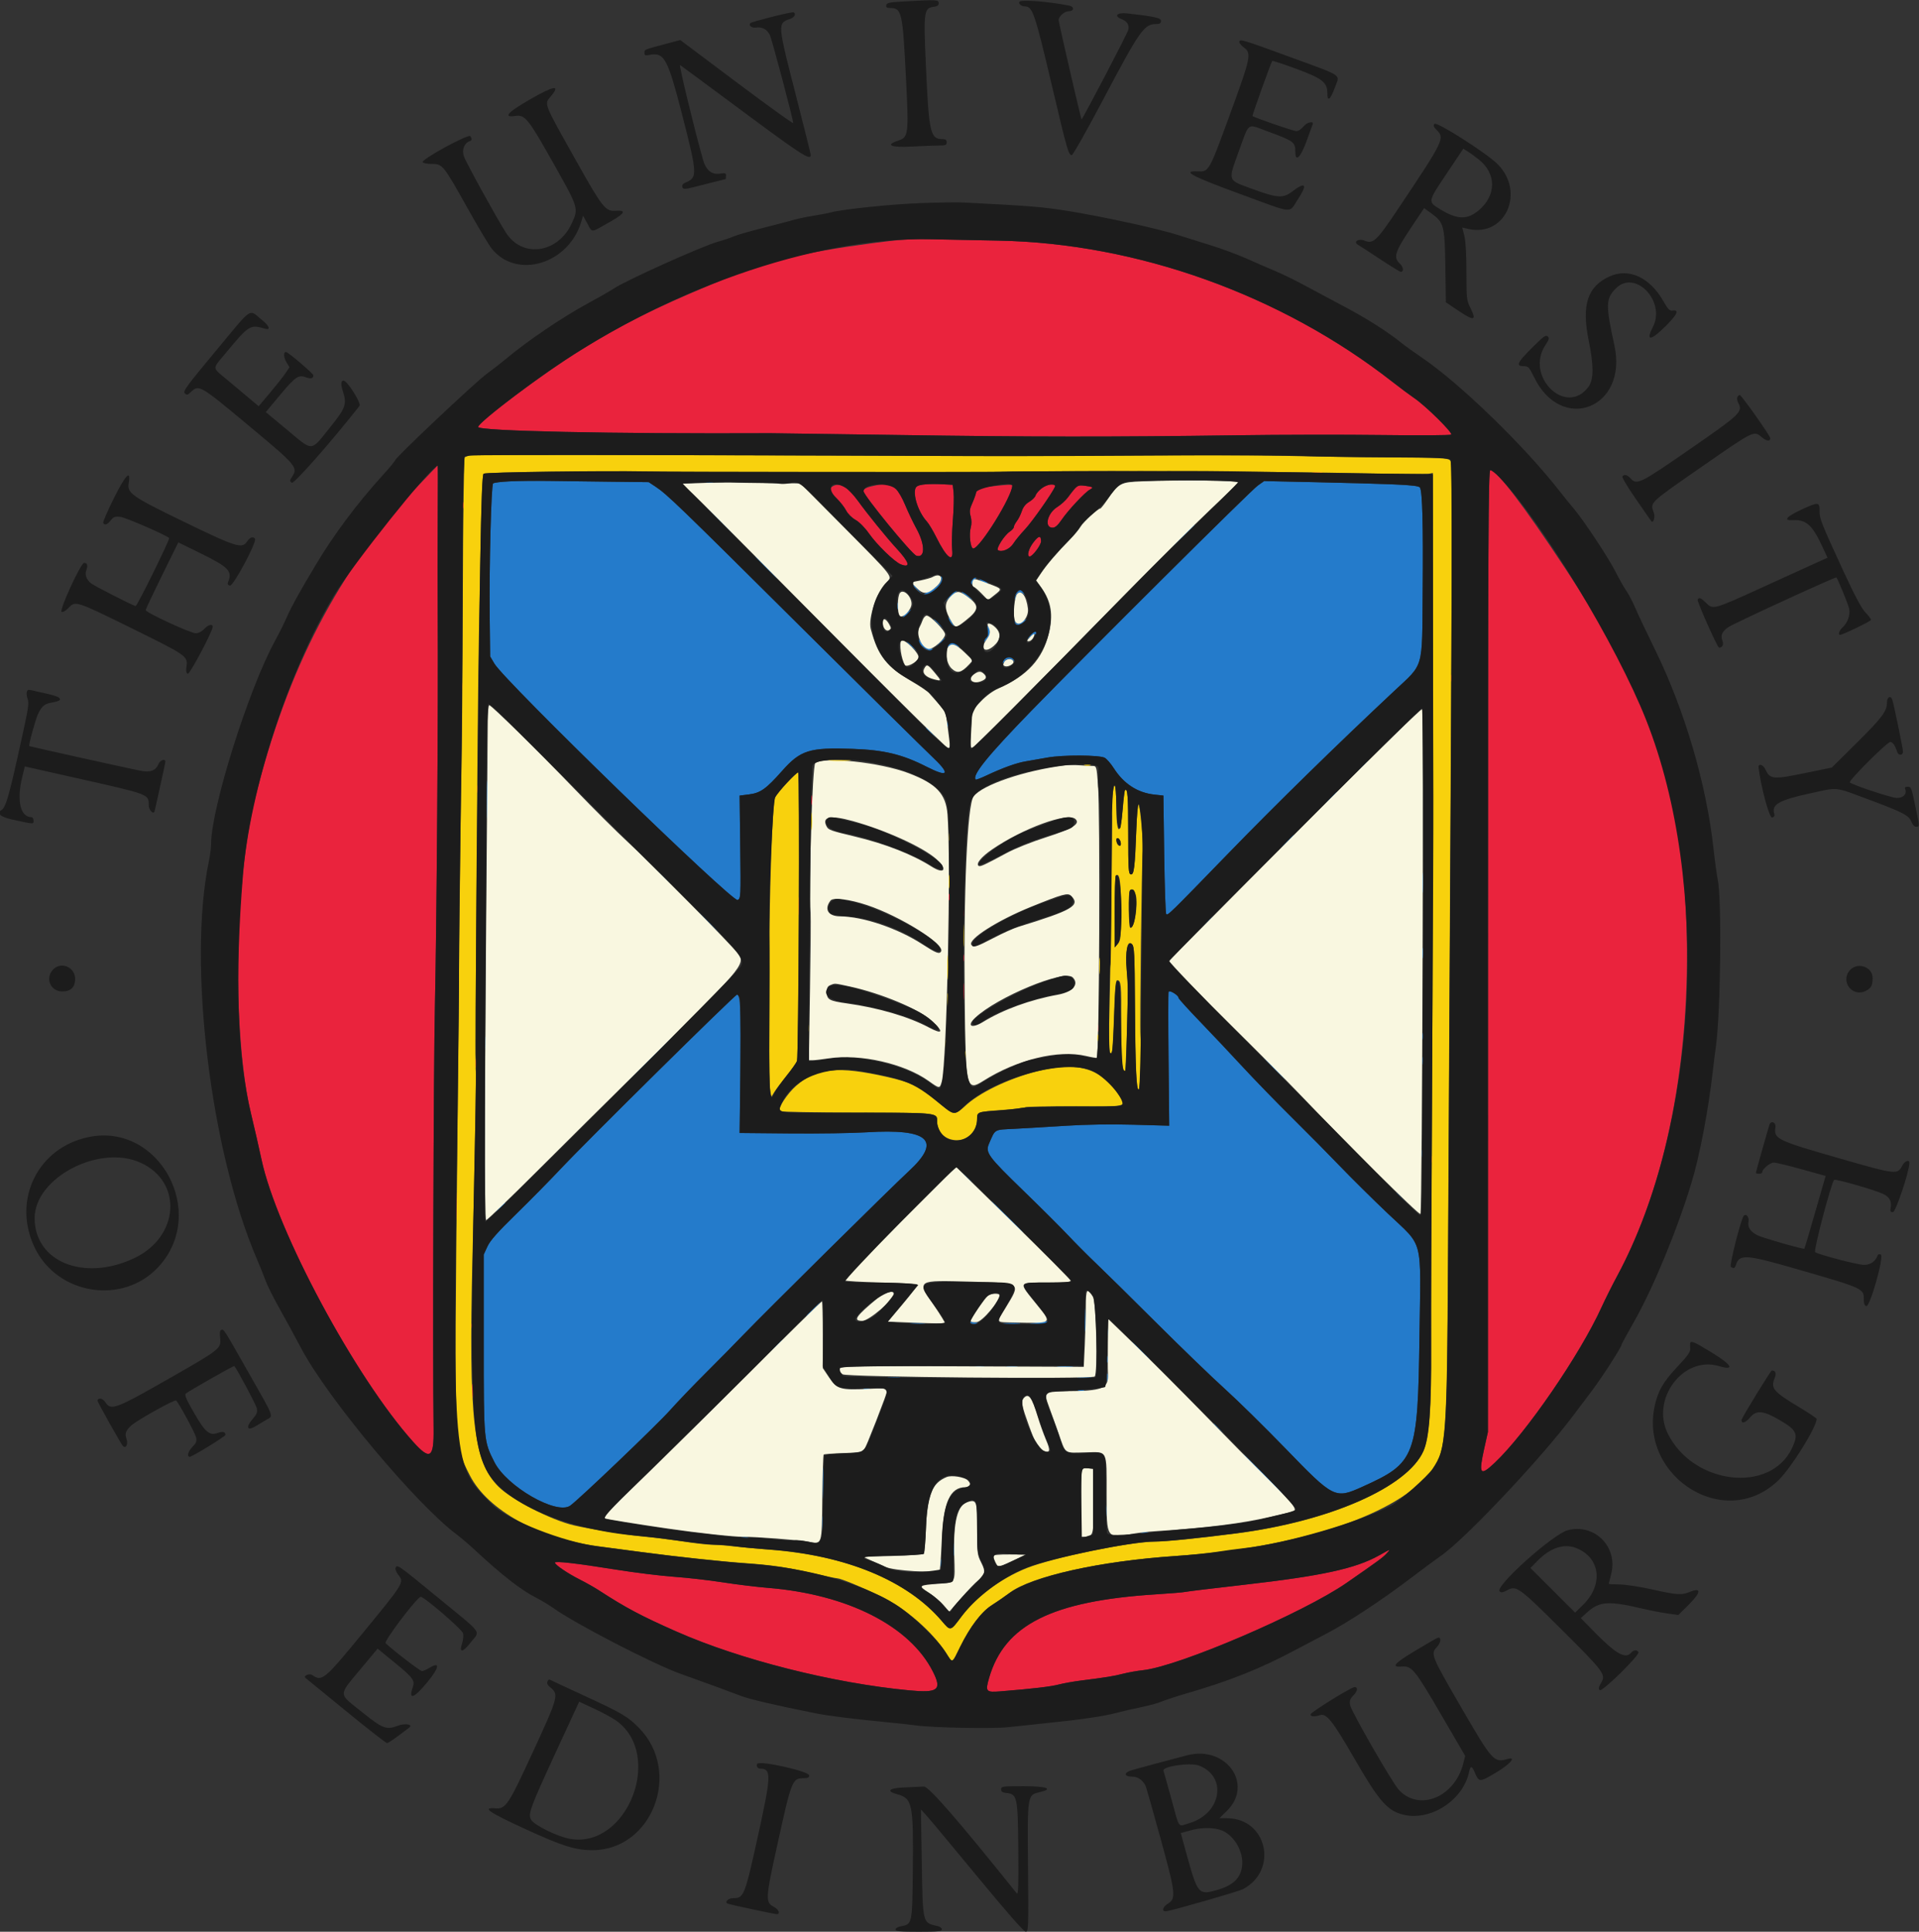
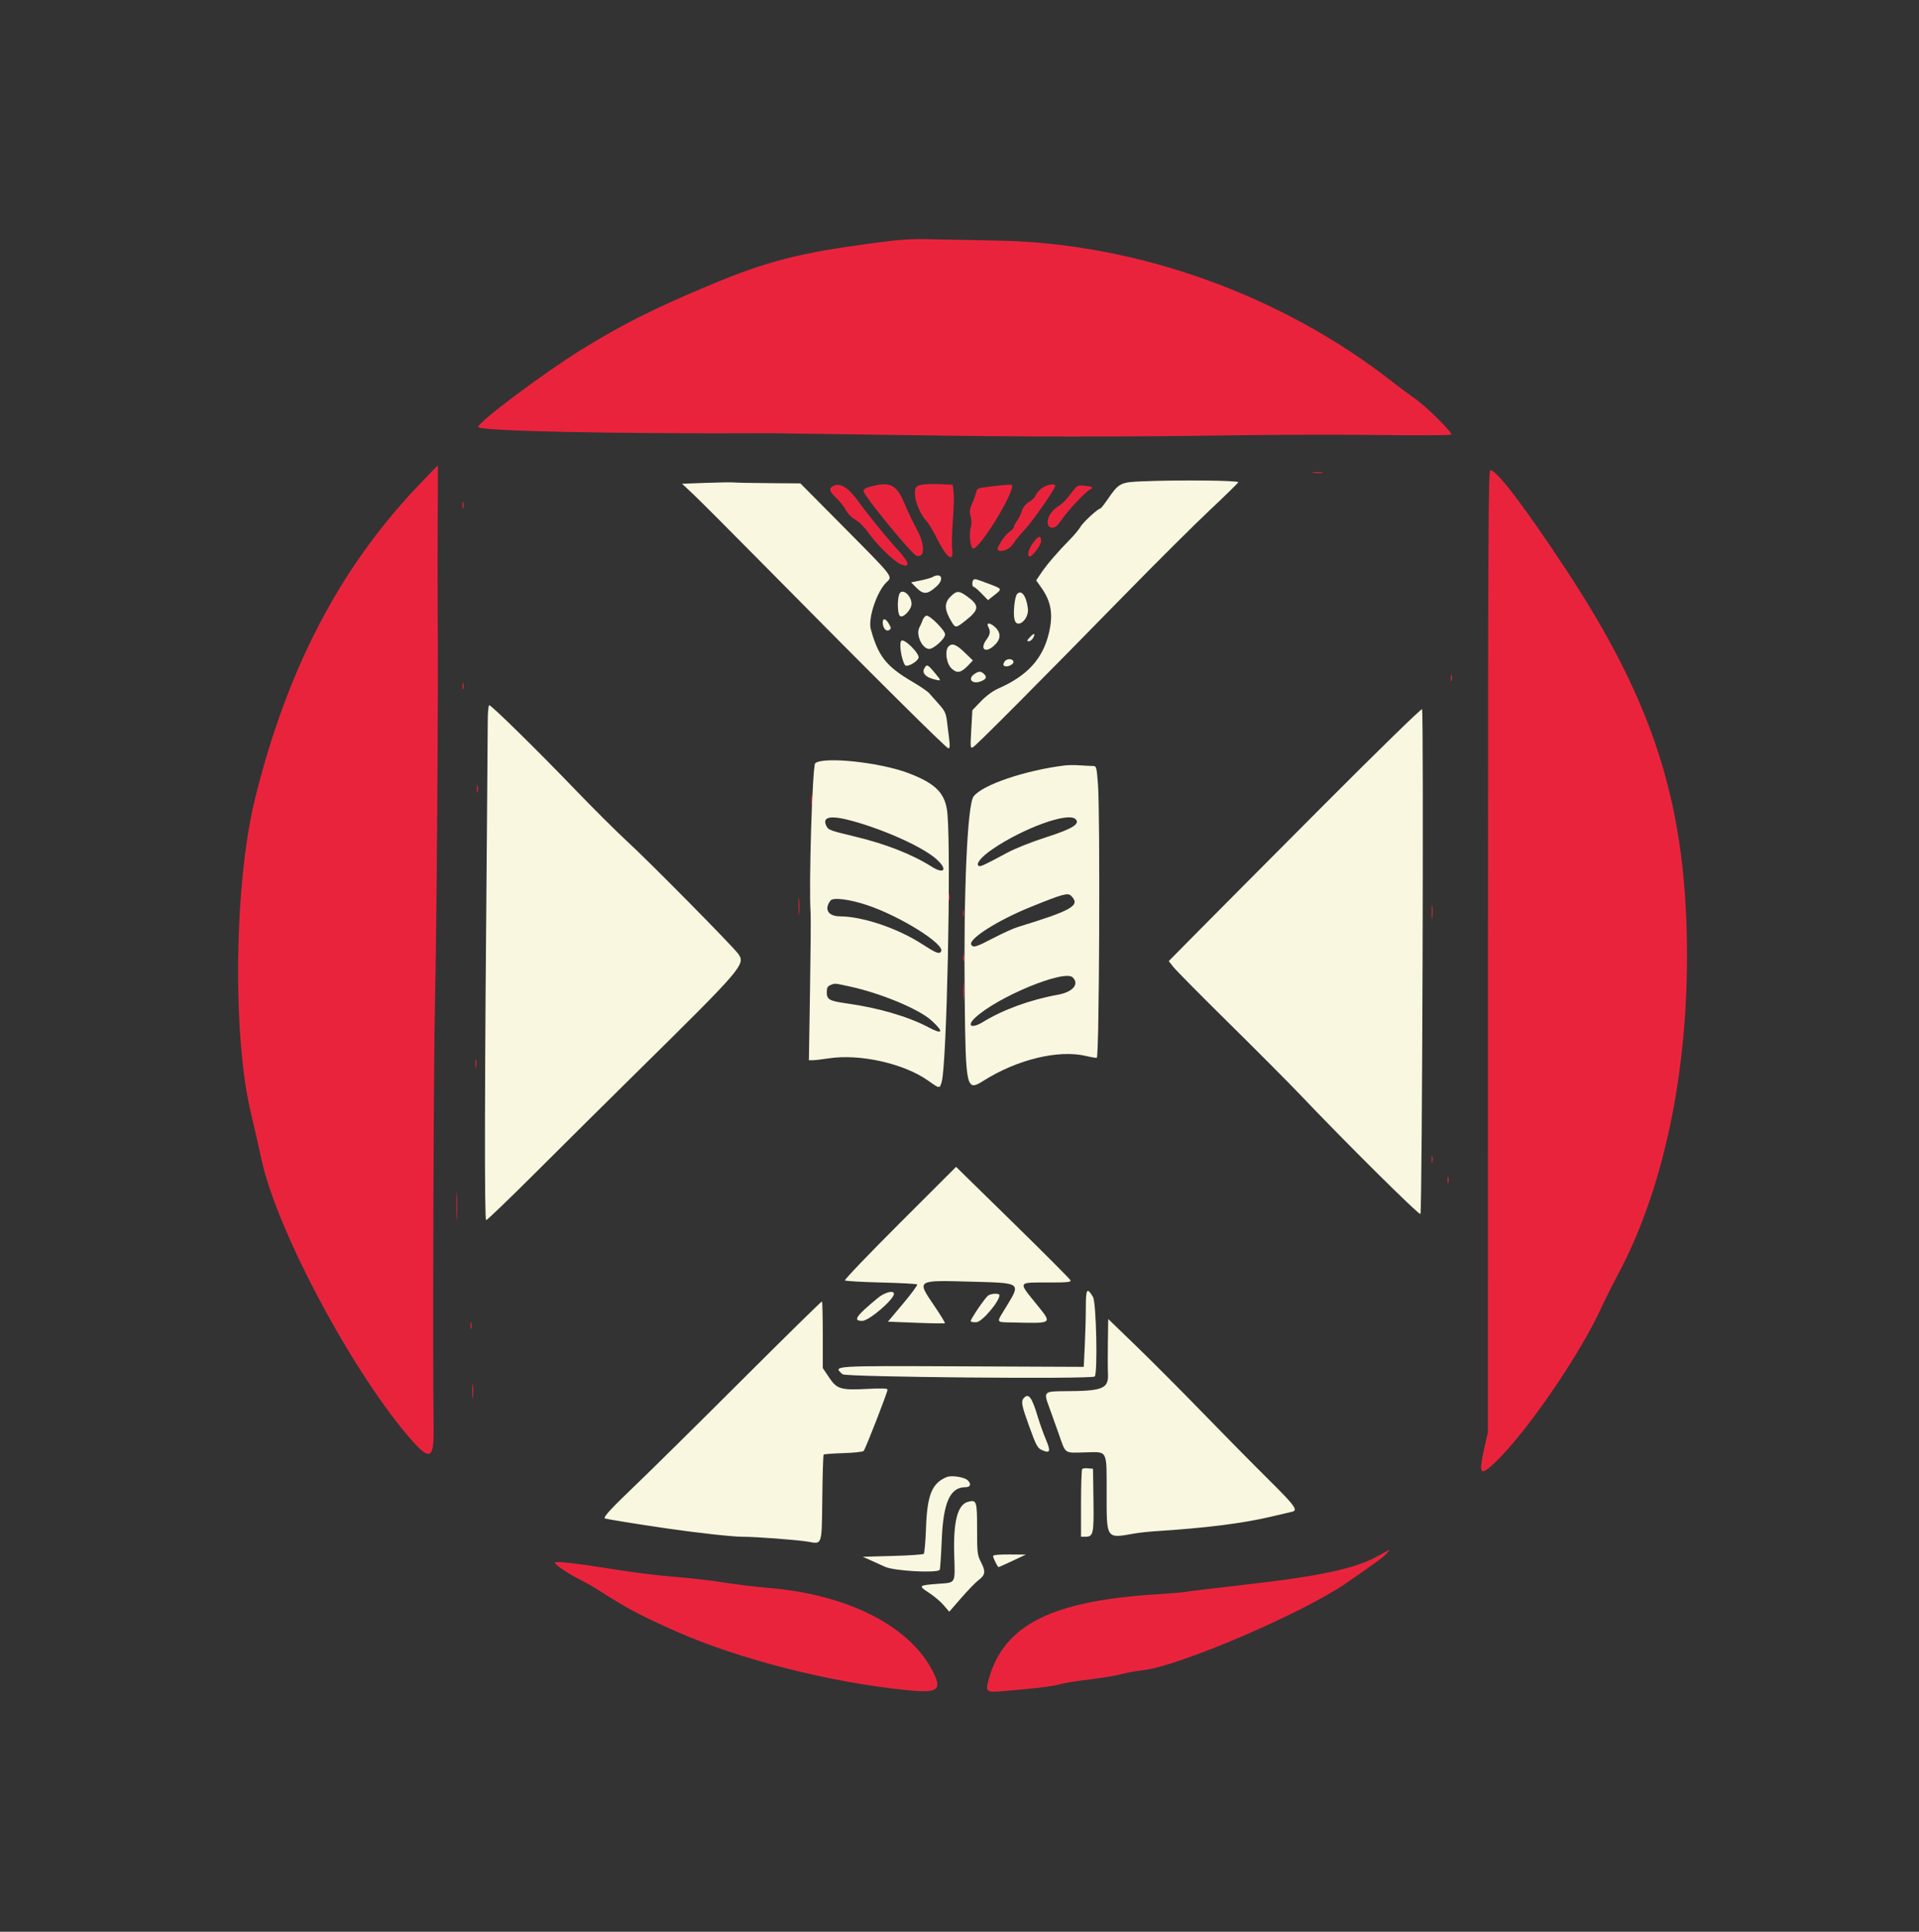
<svg xmlns="http://www.w3.org/2000/svg" id="svg" version="1.1" width="400" height="402.667" viewBox="0, 0, 400,402.667">
  <rect x="0" y="0" width="400" height="402.667" fill="#333333" stroke="none" />
  <g id="svgg">
-     <path id="path0" d="M106.110 100.333 C 104.428 100.425,102.928 100.625,102.776 100.778 C 102.390 101.166,101.955 118.143,102.070 128.333 L 102.167 136.833 103.053 138.333 C 105.246 142.046,152.720 188.173,153.769 187.612 C 154.412 187.268,154.427 186.956,154.298 176.548 L 154.167 165.838 156.111 165.594 C 158.513 165.293,159.666 164.475,163.015 160.698 C 166.862 156.361,168.698 155.784,177.667 156.096 C 184.281 156.326,188.030 157.225,193.083 159.792 C 197.828 162.202,198.203 161.392,194.118 157.558 C 192.716 156.243,180.303 143.971,166.534 130.288 C 141.217 105.128,139.049 103.037,136.586 101.406 L 135.218 100.500 127.692 100.415 C 123.553 100.369,117.692 100.294,114.667 100.249 C 111.642 100.204,107.791 100.242,106.110 100.333 M147.254 100.569 C 147.669 100.649,148.269 100.646,148.587 100.562 C 148.906 100.479,148.567 100.414,147.833 100.417 C 147.100 100.421,146.839 100.489,147.254 100.569 M262.167 101.222 C 260.722 102.245,227.070 135.721,215.020 148.121 C 205.824 157.585,202.537 161.648,203.389 162.500 C 203.463 162.574,204.419 162.214,205.512 161.698 C 209.039 160.035,211.909 159.004,213.894 158.687 C 214.961 158.516,216.958 158.168,218.333 157.912 C 221.451 157.332,229.178 157.361,230.268 157.956 C 230.690 158.187,231.540 159.165,232.157 160.130 C 234.249 163.399,237.115 165.254,240.667 165.636 L 242.500 165.833 242.667 178.056 C 242.758 184.778,242.946 190.392,243.085 190.530 C 243.426 190.871,243.590 190.711,256.090 177.833 C 266.000 167.624,278.441 155.443,290.582 144.065 C 296.889 138.154,296.406 139.840,296.549 123.210 C 296.668 109.293,296.487 102.454,295.976 101.628 C 295.654 101.108,291.198 100.880,274.000 100.506 L 263.500 100.278 262.167 101.222 M150.167 108.667 C 151.993 110.500,153.562 112.000,153.654 112.000 C 153.746 112.000,152.326 110.500,150.500 108.667 C 148.674 106.833,147.104 105.333,147.013 105.333 C 146.921 105.333,148.340 106.833,150.167 108.667 M246.491 111.750 L 244.167 114.167 246.583 111.842 C 247.912 110.564,249.000 109.476,249.000 109.426 C 249.000 109.181,248.650 109.505,246.491 111.750 M159.500 118.333 C 160.773 119.617,161.890 120.667,161.982 120.667 C 162.074 120.667,161.107 119.617,159.833 118.333 C 158.560 117.050,157.443 116.000,157.351 116.000 C 157.260 116.000,158.227 117.050,159.500 118.333 M196.213 120.500 C 196.486 121.212,195.180 122.595,193.500 123.370 C 192.767 123.708,192.364 123.989,192.605 123.993 C 194.292 124.021,197.406 120.830,196.337 120.169 C 196.146 120.051,196.094 120.190,196.213 120.500 M202.676 120.822 C 202.453 121.091,202.348 121.503,202.442 121.739 C 202.553 122.014,202.623 121.965,202.640 121.600 C 202.655 121.288,202.929 120.880,203.250 120.693 C 203.571 120.506,203.664 120.349,203.457 120.343 C 203.251 120.338,202.899 120.553,202.676 120.822 M204.667 121.167 C 205.125 121.429,205.650 121.643,205.833 121.643 C 206.017 121.643,205.792 121.429,205.333 121.167 C 204.875 120.905,204.350 120.690,204.167 120.690 C 203.983 120.690,204.208 120.905,204.667 121.167 M190.000 121.771 C 190.000 121.828,190.487 122.316,191.083 122.854 L 192.167 123.833 191.188 122.750 C 190.275 121.740,190.000 121.513,190.000 121.771 M197.982 124.250 L 196.833 125.500 198.163 124.333 C 198.894 123.692,199.557 123.129,199.635 123.083 C 199.714 123.037,199.632 123.000,199.454 123.000 C 199.276 123.000,198.614 123.563,197.982 124.250 M211.851 123.647 C 211.529 124.003,211.343 124.491,211.439 124.731 C 211.560 125.031,211.622 124.998,211.640 124.624 C 211.686 123.683,212.573 123.178,213.250 123.709 C 213.779 124.124,213.790 124.112,213.376 123.583 C 212.794 122.841,212.572 122.851,211.851 123.647 M201.009 123.885 C 201.462 124.189,202.142 124.677,202.519 124.969 C 202.897 125.261,202.684 125.013,202.047 124.417 C 201.410 123.821,200.731 123.333,200.537 123.333 C 200.343 123.333,200.556 123.582,201.009 123.885 M187.077 126.333 C 187.077 126.975,187.146 127.237,187.230 126.917 C 187.314 126.596,187.314 126.071,187.230 125.750 C 187.146 125.429,187.077 125.692,187.077 126.333 M188.898 127.844 C 188.384 128.296,188.095 128.667,188.257 128.667 C 188.418 128.667,188.903 128.292,189.333 127.833 C 190.330 126.773,190.109 126.778,188.898 127.844 M197.667 128.908 C 197.667 129.101,197.976 129.614,198.353 130.046 L 199.040 130.833 198.454 129.833 C 197.683 128.517,197.667 128.498,197.667 128.908 M194.667 129.104 C 194.667 129.162,195.154 129.649,195.750 130.188 L 196.833 131.167 195.854 130.083 C 194.942 129.074,194.667 128.847,194.667 129.104 M212.908 129.614 C 212.091 130.102,211.942 130.108,211.633 129.667 C 211.322 129.222,211.298 129.222,211.419 129.667 C 211.626 130.427,212.467 130.438,213.362 129.692 C 214.326 128.890,214.166 128.862,212.908 129.614 M205.875 131.349 C 206.012 132.201,205.916 132.654,205.533 132.973 C 205.240 133.216,205.000 133.567,205.000 133.752 C 205.000 133.938,205.300 133.709,205.667 133.242 C 206.391 132.322,206.505 131.451,206.004 130.667 C 205.783 130.320,205.744 130.528,205.875 131.349 M214.641 132.583 L 213.833 133.500 214.691 132.747 C 215.163 132.333,215.651 132.095,215.775 132.219 C 215.899 132.343,216.000 132.269,216.000 132.056 C 216.000 131.416,215.499 131.611,214.641 132.583 M191.333 133.258 C 191.333 134.449,193.939 136.241,194.455 135.405 C 194.544 135.262,194.224 135.149,193.745 135.155 C 193.119 135.163,192.655 134.846,192.103 134.034 C 191.680 133.411,191.333 133.062,191.333 133.258 M195.812 134.083 L 194.833 135.167 195.917 134.188 C 196.512 133.649,197.000 133.162,197.000 133.104 C 197.000 132.847,196.725 133.074,195.812 134.083 M189.000 133.771 C 189.000 133.828,189.487 134.316,190.083 134.854 L 191.167 135.833 190.188 134.750 C 189.275 133.740,189.000 133.513,189.000 133.771 M197.624 134.554 C 197.205 135.060,197.230 135.068,197.917 134.640 C 198.560 134.240,198.774 134.240,199.417 134.640 C 200.103 135.068,200.128 135.060,199.709 134.554 C 199.458 134.249,198.988 134.000,198.667 134.000 C 198.345 134.000,197.876 134.249,197.624 134.554 M209.400 137.400 C 209.180 137.620,209.005 137.957,209.010 138.150 C 209.016 138.342,209.173 138.237,209.360 137.917 C 209.757 137.235,210.670 137.158,211.334 137.750 C 211.731 138.104,211.735 138.080,211.360 137.583 C 210.848 136.907,209.975 136.825,209.400 137.400 M294.812 148.750 L 293.833 149.833 294.917 148.854 C 295.512 148.316,296.000 147.828,296.000 147.771 C 296.000 147.513,295.725 147.740,294.812 148.750 M197.417 150.833 C 197.421 151.567,197.489 151.827,197.569 151.413 C 197.649 150.998,197.646 150.398,197.562 150.079 C 197.479 149.761,197.414 150.100,197.417 150.833 M193.000 151.771 C 193.000 151.828,193.487 152.316,194.083 152.854 L 195.167 153.833 194.188 152.750 C 193.275 151.740,193.000 151.513,193.000 151.771 M283.812 159.750 L 282.833 160.833 283.917 159.854 C 284.512 159.316,285.000 158.828,285.000 158.771 C 285.000 158.513,284.725 158.740,283.812 159.750 M101.473 166.667 C 101.473 170.242,101.522 171.704,101.582 169.917 C 101.642 168.129,101.642 165.204,101.582 163.417 C 101.522 161.629,101.473 163.092,101.473 166.667 M277.315 166.250 L 276.167 167.500 277.417 166.351 C 278.580 165.282,278.820 165.000,278.565 165.000 C 278.510 165.000,277.947 165.563,277.315 166.250 M268.151 175.417 L 266.833 176.833 268.250 175.516 C 269.567 174.290,269.820 174.000,269.568 174.000 C 269.513 174.000,268.876 174.637,268.151 175.417 M296.457 184.000 C 296.457 185.925,296.512 186.713,296.579 185.750 C 296.646 184.787,296.646 183.213,296.579 182.250 C 296.512 181.287,296.457 182.075,296.457 184.000 M138.167 182.667 C 138.883 183.400,139.544 184.000,139.635 184.000 C 139.727 184.000,139.216 183.400,138.500 182.667 C 137.784 181.933,137.123 181.333,137.031 181.333 C 136.940 181.333,137.451 181.933,138.167 182.667 M147.833 192.333 C 149.107 193.617,150.224 194.667,150.315 194.667 C 150.407 194.667,149.440 193.617,148.167 192.333 C 146.893 191.050,145.776 190.000,145.685 190.000 C 145.593 190.000,146.560 191.050,147.833 192.333 M251.315 192.250 L 250.167 193.500 251.417 192.351 C 252.580 191.282,252.820 191.000,252.565 191.000 C 252.510 191.000,251.947 191.563,251.315 192.250 M296.433 198.667 C 296.433 199.675,296.496 200.088,296.572 199.583 C 296.648 199.079,296.648 198.254,296.572 197.750 C 296.496 197.246,296.433 197.658,296.433 198.667 M151.484 204.750 L 150.167 206.167 151.583 204.849 C 152.362 204.124,153.000 203.487,153.000 203.432 C 153.000 203.180,152.710 203.433,151.484 204.750 M243.580 206.748 C 243.500 206.978,243.498 213.350,243.573 220.908 L 243.712 234.650 236.272 234.443 C 231.556 234.312,226.394 234.393,222.167 234.663 C 218.500 234.898,213.705 235.182,211.512 235.295 C 207.078 235.523,207.517 235.269,206.153 238.387 C 205.343 240.237,205.913 241.018,213.283 248.167 C 216.874 251.650,221.086 255.850,222.642 257.500 C 224.198 259.150,226.889 261.850,228.623 263.500 C 230.356 265.150,235.987 270.701,241.137 275.836 C 246.287 280.971,252.675 287.135,255.333 289.534 C 257.992 291.934,263.666 297.513,267.944 301.932 C 278.056 312.379,278.271 312.486,284.013 309.896 C 295.103 304.895,295.530 303.766,295.877 278.496 C 296.165 257.515,296.849 260.154,289.249 252.924 C 286.112 249.941,281.675 245.550,279.389 243.167 C 277.103 240.783,272.578 236.208,269.335 233.000 C 266.091 229.792,261.431 224.992,258.979 222.333 C 256.528 219.675,252.530 215.436,250.094 212.913 C 247.659 210.390,245.667 208.188,245.667 208.019 C 245.667 207.457,243.739 206.283,243.580 206.748 M137.060 223.370 C 128.135 232.190,119.058 241.303,116.889 243.620 C 114.720 245.937,110.564 250.158,107.654 253.000 C 103.715 256.847,102.168 258.592,101.598 259.833 L 100.833 261.500 100.833 280.000 C 100.833 300.457,100.824 300.357,103.056 304.777 C 105.608 309.834,115.905 315.783,118.810 313.879 C 120.374 312.855,136.892 297.075,139.692 293.931 C 141.209 292.227,144.562 288.729,147.142 286.157 C 149.722 283.586,153.270 279.986,155.025 278.157 C 159.566 273.429,185.934 247.349,189.400 244.158 C 196.365 237.746,193.653 235.220,180.667 236.023 C 177.642 236.211,170.442 236.319,164.667 236.265 L 154.167 236.167 154.202 233.667 C 154.518 211.260,154.432 207.333,153.621 207.333 C 153.437 207.333,145.984 214.550,137.060 223.370 M296.411 216.000 C 296.411 216.642,296.479 216.904,296.563 216.583 C 296.647 216.262,296.647 215.737,296.563 215.417 C 296.479 215.096,296.411 215.358,296.411 216.000 M101.109 217.500 C 101.111 218.783,101.171 219.267,101.243 218.576 C 101.315 217.884,101.314 216.834,101.241 216.243 C 101.167 215.651,101.108 216.217,101.109 217.500 M135.329 220.917 L 130.500 225.833 135.417 221.004 C 139.984 216.518,140.484 216.000,140.246 216.000 C 140.197 216.000,137.985 218.213,135.329 220.917 M296.417 221.167 C 296.421 221.900,296.489 222.161,296.569 221.746 C 296.649 221.331,296.646 220.731,296.562 220.413 C 296.479 220.094,296.414 220.433,296.417 221.167 M265.500 222.667 C 266.773 223.950,267.890 225.000,267.982 225.000 C 268.074 225.000,267.107 223.950,265.833 222.667 C 264.560 221.383,263.443 220.333,263.351 220.333 C 263.260 220.333,264.227 221.383,265.500 222.667 M101.103 225.500 C 101.105 226.600,101.167 227.010,101.242 226.411 C 101.316 225.812,101.314 224.912,101.238 224.411 C 101.162 223.910,101.101 224.400,101.103 225.500 M296.417 240.500 C 296.421 241.233,296.489 241.494,296.569 241.079 C 296.649 240.665,296.646 240.065,296.562 239.746 C 296.479 239.427,296.414 239.767,296.417 240.500 M201.333 245.167 C 201.955 245.808,202.539 246.333,202.631 246.333 C 202.722 246.333,202.289 245.808,201.667 245.167 C 201.045 244.525,200.461 244.000,200.369 244.000 C 200.278 244.000,200.711 244.525,201.333 245.167 M291.000 248.771 C 291.000 248.828,291.487 249.316,292.083 249.854 L 293.167 250.833 292.188 249.750 C 291.275 248.740,291.000 248.513,291.000 248.771 M209.833 253.667 C 211.660 255.500,213.229 257.000,213.321 257.000 C 213.412 257.000,211.993 255.500,210.167 253.667 C 208.340 251.833,206.771 250.333,206.679 250.333 C 206.588 250.333,208.007 251.833,209.833 253.667 M104.146 251.750 L 103.167 252.833 104.250 251.854 C 105.260 250.942,105.487 250.667,105.229 250.667 C 105.172 250.667,104.684 251.154,104.146 251.750 M169.333 272.833 C 168.524 273.658,167.936 274.333,168.028 274.333 C 168.120 274.333,168.857 273.658,169.667 272.833 C 170.476 272.008,171.064 271.333,170.972 271.333 C 170.880 271.333,170.143 272.008,169.333 272.833 M226.127 275.167 C 226.128 277.367,226.182 278.223,226.247 277.070 C 226.312 275.917,226.312 274.117,226.246 273.070 C 226.180 272.023,226.127 272.967,226.127 275.167 M202.284 275.751 C 202.452 275.919,202.945 276.001,203.378 275.932 C 204.045 275.827,203.999 275.781,203.073 275.627 C 202.410 275.517,202.099 275.566,202.284 275.751 M216.500 275.667 L 214.500 275.888 216.397 275.944 C 217.440 275.975,218.387 275.850,218.500 275.667 C 218.613 275.483,218.660 275.359,218.603 275.389 C 218.546 275.420,217.600 275.545,216.500 275.667 M189.925 275.911 C 190.709 275.982,191.909 275.981,192.592 275.909 C 193.275 275.837,192.633 275.780,191.167 275.781 C 189.700 275.782,189.141 275.841,189.925 275.911 M209.427 275.912 C 210.303 275.981,211.653 275.980,212.427 275.910 C 213.200 275.840,212.483 275.784,210.833 275.785 C 209.183 275.786,208.550 275.843,209.427 275.912 M230.757 277.667 C 230.757 278.492,230.822 278.829,230.902 278.417 C 230.981 278.004,230.981 277.329,230.902 276.917 C 230.822 276.504,230.757 276.842,230.757 277.667 M161.649 280.583 L 160.500 281.833 161.750 280.685 C 162.913 279.615,163.153 279.333,162.899 279.333 C 162.843 279.333,162.281 279.896,161.649 280.583 M237.667 281.500 C 238.662 282.508,239.552 283.333,239.644 283.333 C 239.736 283.333,238.996 282.508,238.000 281.500 C 237.004 280.492,236.114 279.667,236.023 279.667 C 235.931 279.667,236.671 280.492,237.667 281.500 M230.744 283.333 C 230.744 283.975,230.813 284.237,230.896 283.917 C 230.980 283.596,230.980 283.071,230.896 282.750 C 230.813 282.429,230.744 282.692,230.744 283.333 M184.750 284.896 C 185.071 284.980,185.596 284.980,185.917 284.896 C 186.237 284.813,185.975 284.744,185.333 284.744 C 184.692 284.744,184.429 284.813,184.750 284.896 M203.421 284.906 C 203.928 284.982,204.678 284.980,205.088 284.901 C 205.498 284.822,205.083 284.760,204.167 284.762 C 203.250 284.765,202.915 284.829,203.421 284.906 M209.923 284.908 C 210.522 284.982,211.422 284.981,211.923 284.905 C 212.424 284.829,211.933 284.768,210.833 284.770 C 209.733 284.772,209.324 284.834,209.923 284.908 M220.583 284.911 C 221.362 284.981,222.637 284.981,223.417 284.911 C 224.196 284.841,223.558 284.783,222.000 284.783 C 220.442 284.783,219.804 284.841,220.583 284.911 M230.751 287.167 C 230.754 287.900,230.823 288.161,230.902 287.746 C 230.982 287.331,230.979 286.731,230.896 286.413 C 230.812 286.094,230.747 286.433,230.751 287.167 M178.750 287.230 C 179.071 287.314,179.596 287.314,179.917 287.230 C 180.237 287.146,179.975 287.077,179.333 287.077 C 178.692 287.077,178.429 287.146,178.750 287.230 M185.250 287.241 C 185.846 287.315,186.821 287.315,187.417 287.241 C 188.012 287.167,187.525 287.107,186.333 287.107 C 185.142 287.107,184.654 287.167,185.250 287.241 M224.750 287.243 C 225.438 287.315,226.563 287.315,227.250 287.243 C 227.938 287.171,227.375 287.112,226.000 287.112 C 224.625 287.112,224.063 287.171,224.750 287.243 M211.583 287.574 C 212.179 287.648,213.154 287.648,213.750 287.574 C 214.346 287.501,213.858 287.440,212.667 287.440 C 211.475 287.440,210.987 287.501,211.583 287.574 M180.083 289.563 C 180.404 289.647,180.929 289.647,181.250 289.563 C 181.571 289.479,181.308 289.411,180.667 289.411 C 180.025 289.411,179.762 289.479,180.083 289.563 M224.750 289.896 C 225.071 289.980,225.596 289.980,225.917 289.896 C 226.237 289.813,225.975 289.744,225.333 289.744 C 224.692 289.744,224.429 289.813,224.750 289.896 M253.000 296.771 C 253.000 296.828,253.487 297.316,254.083 297.854 L 255.167 298.833 254.188 297.750 C 253.275 296.740,253.000 296.513,253.000 296.771 M263.000 307.167 C 265.286 309.458,267.232 311.333,267.323 311.333 C 267.415 311.333,265.619 309.458,263.333 307.167 C 261.047 304.875,259.102 303.000,259.010 303.000 C 258.918 303.000,260.714 304.875,263.000 307.167 M171.468 309.167 C 171.469 312.100,171.520 313.255,171.582 311.734 C 171.643 310.213,171.643 307.813,171.581 306.401 C 171.518 304.989,171.468 306.233,171.468 309.167 M230.440 315.000 C 230.440 316.192,230.501 316.679,230.574 316.083 C 230.648 315.487,230.648 314.512,230.574 313.917 C 230.501 313.321,230.440 313.808,230.440 315.000 M171.443 317.500 C 171.444 318.783,171.504 319.267,171.577 318.576 C 171.649 317.884,171.648 316.834,171.574 316.243 C 171.500 315.651,171.441 316.217,171.443 317.500 M237.921 319.569 C 238.335 319.649,238.935 319.646,239.254 319.562 C 239.573 319.479,239.233 319.414,238.500 319.417 C 237.767 319.421,237.506 319.489,237.921 319.569 M154.587 320.569 C 155.002 320.649,155.602 320.646,155.921 320.562 C 156.239 320.479,155.900 320.414,155.167 320.417 C 154.433 320.421,154.173 320.489,154.587 320.569 M198.773 323.000 C 198.773 324.192,198.834 324.679,198.908 324.083 C 198.982 323.487,198.982 322.512,198.908 321.917 C 198.834 321.321,198.773 321.808,198.773 323.000 M196.084 325.833 C 196.088 326.567,196.156 326.827,196.236 326.413 C 196.315 325.998,196.312 325.398,196.229 325.079 C 196.146 324.761,196.080 325.100,196.084 325.833 " stroke="none" fill="#247bcb" fill-rule="evenodd" />
    <path id="path1" d="M181.833 50.693 C 166.492 52.748,159.925 54.435,148.167 59.340 C 136.462 64.223,129.595 67.674,121.070 72.957 C 113.236 77.812,99.667 87.985,99.667 89.002 C 99.667 89.861,127.480 90.454,160.667 90.305 C 161.492 90.301,173.492 90.468,187.333 90.677 C 214.430 91.085,232.091 91.099,257.833 90.733 C 266.817 90.605,280.467 90.583,288.167 90.685 C 295.867 90.786,302.314 90.744,302.493 90.591 C 302.893 90.251,297.204 84.624,294.833 83.016 C 293.917 82.394,291.858 80.861,290.259 79.609 C 267.097 61.476,237.059 50.700,208.167 50.157 C 203.400 50.067,197.100 49.940,194.167 49.874 C 189.726 49.775,187.662 49.912,181.833 50.693 M87.144 101.275 C 70.792 118.453,59.840 139.462,53.166 166.454 C 48.817 184.045,48.412 215.890,52.330 232.167 C 53.036 235.100,54.014 239.375,54.502 241.667 C 57.696 256.653,74.114 287.209,86.166 300.597 C 89.654 304.473,90.459 303.945,90.380 297.833 C 90.180 282.517,90.368 222.471,90.655 209.667 C 91.028 193.079,91.366 146.186,91.240 128.500 C 91.200 122.817,91.200 113.404,91.242 107.583 C 91.283 101.763,91.283 97.011,91.242 97.025 C 91.200 97.038,89.357 98.951,87.144 101.275 M310.155 198.250 L 310.143 298.500 309.405 301.803 C 308.163 307.359,308.483 307.821,311.562 304.917 C 318.059 298.791,329.344 282.360,333.827 272.500 C 334.577 270.850,336.049 267.908,337.097 265.962 C 347.324 246.977,352.506 220.597,351.526 192.500 C 350.568 165.043,343.643 144.789,326.171 118.348 C 317.549 105.299,311.978 98.000,310.640 98.000 C 310.232 98.000,310.165 111.830,310.155 198.250 M273.750 98.572 C 274.254 98.648,275.079 98.648,275.583 98.572 C 276.087 98.496,275.675 98.433,274.667 98.433 C 273.658 98.433,273.246 98.496,273.750 98.572 M182.667 101.147 C 180.657 101.553,180.000 101.858,180.000 102.385 C 180.000 103.257,190.045 115.530,191.010 115.836 C 192.859 116.423,192.872 113.566,191.034 110.208 C 190.319 108.902,189.266 106.695,188.692 105.304 C 187.061 101.348,185.841 100.506,182.667 101.147 M193.007 100.940 C 190.932 101.087,190.564 101.482,190.745 103.368 C 190.909 105.069,191.951 107.354,193.162 108.667 C 193.584 109.125,194.488 110.625,195.169 112.000 C 197.286 116.274,198.802 117.466,198.473 114.598 C 198.362 113.627,198.425 110.883,198.614 108.500 C 198.802 106.117,198.873 103.466,198.771 102.610 L 198.586 101.053 196.543 100.943 C 195.419 100.883,193.828 100.881,193.007 100.940 M173.583 101.360 C 172.702 101.874,172.867 102.403,174.362 103.849 C 175.110 104.574,176.008 105.718,176.356 106.392 C 176.723 107.103,177.551 107.934,178.330 108.372 C 179.116 108.813,180.257 109.962,181.086 111.146 C 182.775 113.560,186.474 117.150,187.784 117.648 C 189.900 118.452,189.569 117.244,186.871 114.316 C 184.790 112.057,180.881 107.236,178.835 104.409 C 176.744 101.517,175.026 100.520,173.583 101.360 M206.415 101.413 C 203.812 101.716,203.653 101.782,203.479 102.617 C 203.378 103.103,203.001 104.148,202.641 104.939 C 202.105 106.118,202.047 106.604,202.322 107.624 C 202.535 108.417,202.544 109.264,202.347 109.954 C 201.936 111.385,202.286 114.333,202.866 114.333 C 204.239 114.333,211.000 103.425,211.000 101.209 C 211.000 100.953,209.982 100.998,206.415 101.413 M217.043 101.848 C 216.489 102.314,215.946 102.978,215.836 103.324 C 215.727 103.669,215.135 104.248,214.522 104.610 C 213.780 105.047,213.267 105.697,212.988 106.550 C 212.758 107.256,212.292 108.191,211.952 108.628 C 211.612 109.066,211.333 109.611,211.333 109.840 C 211.333 110.069,210.949 110.509,210.479 110.816 C 209.345 111.560,207.551 114.389,208.027 114.683 C 208.832 115.181,210.493 114.470,211.210 113.321 C 211.606 112.686,212.707 111.342,213.657 110.333 C 215.157 108.741,219.448 102.626,219.910 101.421 C 220.210 100.638,218.110 100.951,217.043 101.848 M224.090 101.785 C 223.746 102.178,223.078 103.025,222.605 103.667 C 222.133 104.308,221.142 105.208,220.403 105.667 C 218.289 106.977,217.594 110.001,219.406 109.999 C 219.947 109.999,220.501 109.507,221.323 108.302 C 222.654 106.350,226.184 102.580,227.164 102.065 C 228.016 101.618,227.820 101.466,226.108 101.248 C 224.968 101.102,224.604 101.199,224.090 101.785 M96.411 105.333 C 96.411 105.975,96.479 106.237,96.563 105.917 C 96.647 105.596,96.647 105.071,96.563 104.750 C 96.479 104.429,96.411 104.692,96.411 105.333 M215.392 113.077 C 214.395 114.375,213.972 116.000,214.632 116.000 C 215.221 116.000,217.000 113.627,217.000 112.841 C 217.000 111.540,216.519 111.611,215.392 113.077 M302.411 141.333 C 302.411 141.975,302.479 142.237,302.563 141.917 C 302.647 141.596,302.647 141.071,302.563 140.750 C 302.479 140.429,302.411 140.692,302.411 141.333 M96.411 143.000 C 96.411 143.642,96.479 143.904,96.563 143.583 C 96.647 143.262,96.647 142.737,96.563 142.417 C 96.479 142.096,96.411 142.358,96.411 143.000 M99.417 164.500 C 99.421 165.233,99.489 165.494,99.569 165.079 C 99.649 164.665,99.646 164.065,99.562 163.746 C 99.479 163.427,99.414 163.767,99.417 164.500 M169.095 166.833 C 169.098 167.750,169.163 168.085,169.239 167.579 C 169.316 167.072,169.314 166.322,169.235 165.912 C 169.156 165.502,169.093 165.917,169.095 166.833 M166.452 188.833 C 166.451 190.483,166.507 191.200,166.577 190.427 C 166.647 189.653,166.648 188.303,166.579 187.427 C 166.510 186.550,166.453 187.183,166.452 188.833 M197.744 187.000 C 197.744 187.642,197.813 187.904,197.896 187.583 C 197.980 187.262,197.980 186.737,197.896 186.417 C 197.813 186.096,197.744 186.358,197.744 187.000 M298.443 190.167 C 298.444 191.450,298.504 191.934,298.577 191.243 C 298.649 190.551,298.648 189.501,298.574 188.909 C 298.500 188.317,298.441 188.883,298.443 190.167 M200.744 190.333 C 200.744 190.975,200.813 191.237,200.896 190.917 C 200.980 190.596,200.980 190.071,200.896 189.750 C 200.813 189.429,200.744 189.692,200.744 190.333 M200.744 199.667 C 200.744 200.308,200.813 200.571,200.896 200.250 C 200.980 199.929,200.980 199.404,200.896 199.083 C 200.813 198.762,200.744 199.025,200.744 199.667 M200.783 206.667 C 200.783 208.225,200.841 208.862,200.911 208.083 C 200.981 207.304,200.981 206.029,200.911 205.250 C 200.841 204.471,200.783 205.108,200.783 206.667 M228.744 214.333 C 228.744 214.975,228.813 215.237,228.896 214.917 C 228.980 214.596,228.980 214.071,228.896 213.750 C 228.813 213.429,228.744 213.692,228.744 214.333 M99.091 221.667 C 99.091 222.492,99.156 222.829,99.235 222.417 C 99.315 222.004,99.315 221.329,99.235 220.917 C 99.156 220.504,99.091 220.842,99.091 221.667 M298.411 241.667 C 298.411 242.308,298.479 242.571,298.563 242.250 C 298.647 241.929,298.647 241.404,298.563 241.083 C 298.479 240.762,298.411 241.025,298.411 241.667 M301.744 246.000 C 301.744 246.642,301.813 246.904,301.896 246.583 C 301.980 246.262,301.980 245.737,301.896 245.417 C 301.813 245.096,301.744 245.358,301.744 246.000 M95.132 251.500 C 95.132 254.067,95.184 255.073,95.248 253.735 C 95.311 252.398,95.311 250.298,95.247 249.069 C 95.183 247.839,95.131 248.933,95.132 251.500 M98.077 276.333 C 98.077 276.975,98.146 277.237,98.230 276.917 C 98.314 276.596,98.314 276.071,98.230 275.750 C 98.146 275.429,98.077 275.692,98.077 276.333 M98.445 290.000 C 98.445 291.375,98.504 291.938,98.576 291.250 C 98.648 290.563,98.648 289.438,98.576 288.750 C 98.504 288.063,98.445 288.625,98.445 290.000 M287.500 324.201 C 282.584 326.964,275.562 328.495,259.333 330.341 C 252.825 331.082,247.275 331.755,247.000 331.836 C 246.725 331.918,244.025 332.141,241.000 332.333 C 219.278 333.707,209.375 338.664,206.168 349.768 C 205.342 352.626,205.498 352.805,208.591 352.553 C 215.333 352.004,218.987 351.576,220.667 351.139 C 221.675 350.876,223.775 350.501,225.333 350.304 C 230.593 349.641,232.160 349.387,234.112 348.883 C 235.181 348.607,237.056 348.274,238.278 348.143 C 245.710 347.349,271.664 336.211,280.712 329.933 C 287.301 325.360,288.219 324.686,288.975 323.872 C 289.955 322.814,289.978 322.809,287.500 324.201 M115.667 325.729 C 115.667 326.166,118.337 327.981,120.833 329.240 C 122.117 329.888,123.917 330.904,124.833 331.499 C 130.486 335.165,133.616 336.828,141.050 340.112 C 154.290 345.961,173.609 350.840,189.500 352.350 C 195.564 352.926,196.392 352.269,194.449 348.428 C 189.634 338.912,176.634 332.322,160.034 330.983 C 157.724 330.797,153.508 330.281,150.667 329.838 C 147.825 329.394,143.250 328.872,140.500 328.677 C 137.750 328.482,132.275 327.806,128.333 327.174 C 120.090 325.852,115.667 325.348,115.667 325.729 " stroke="none" fill="#ea233d" fill-rule="evenodd" />
    <path id="path2" d="M238.104 100.331 C 233.482 100.523,233.239 100.653,230.771 104.236 C 230.103 105.206,229.466 106.000,229.355 106.000 C 228.872 106.000,225.801 108.821,225.241 109.779 C 224.903 110.359,223.884 111.583,222.978 112.500 C 220.511 114.997,218.237 117.644,217.047 119.405 L 215.984 120.976 217.108 122.572 C 219.133 125.446,219.562 128.141,218.616 132.044 C 217.326 137.365,214.149 140.840,208.148 143.494 C 206.941 144.028,205.594 145.013,204.464 146.189 L 202.683 148.043 202.456 152.061 C 202.236 155.952,202.249 156.068,202.864 155.712 C 203.588 155.295,216.504 142.316,234.347 124.079 C 241.031 117.247,249.081 109.233,252.237 106.271 C 255.392 103.308,258.034 100.723,258.110 100.525 C 258.257 100.138,245.657 100.015,238.104 100.331 M147.167 100.651 L 142.167 100.833 144.480 103.000 C 145.752 104.192,152.937 111.392,160.446 119.000 C 181.932 140.769,197.266 156.000,197.697 156.000 C 197.986 156.000,198.027 155.479,197.848 154.083 C 197.713 153.029,197.501 151.320,197.376 150.285 C 197.184 148.697,196.923 148.149,195.708 146.785 C 194.916 145.895,193.994 144.857,193.659 144.479 C 193.324 144.101,191.801 143.059,190.275 142.164 C 184.721 138.908,183.061 136.818,181.509 131.127 C 180.896 128.880,182.801 123.228,184.802 121.359 C 186.108 120.138,186.307 120.396,176.250 110.255 L 166.833 100.760 160.333 100.712 C 156.758 100.686,153.458 100.621,153.000 100.566 C 152.542 100.512,149.917 100.550,147.167 100.651 M194.333 120.307 C 194.058 120.465,192.951 120.775,191.872 120.997 L 189.910 121.399 191.089 122.577 C 192.501 123.990,193.378 123.912,195.238 122.207 C 196.895 120.689,196.202 119.235,194.333 120.307 M202.908 120.870 C 202.567 121.211,202.608 122.333,202.962 122.333 C 203.124 122.333,203.861 122.956,204.600 123.717 L 205.943 125.101 207.320 124.010 C 208.922 122.742,208.930 122.759,206.232 121.738 C 203.321 120.637,203.178 120.600,202.908 120.870 M187.603 123.576 C 187.021 124.246,186.994 127.794,187.567 128.367 C 188.178 128.978,190.000 127.106,190.000 125.866 C 190.000 124.297,188.348 122.719,187.603 123.576 M198.017 124.482 C 196.782 125.757,196.878 127.194,198.363 129.635 C 199.160 130.947,199.266 130.936,201.290 129.336 C 204.147 127.078,204.201 126.207,201.599 124.323 C 199.853 123.058,199.378 123.079,198.017 124.482 M211.986 123.850 C 211.480 124.460,211.146 127.874,211.467 129.155 C 211.982 131.206,214.510 129.134,214.255 126.870 C 213.958 124.234,212.869 122.786,211.986 123.850 M192.325 129.250 C 192.146 129.754,191.850 130.427,191.667 130.745 C 190.859 132.149,192.082 135.055,193.572 135.270 C 194.490 135.403,197.000 133.180,197.000 132.233 C 197.000 131.444,193.936 128.333,193.160 128.333 C 192.879 128.333,192.504 128.746,192.325 129.250 M184.000 129.742 C 184.000 130.889,184.707 131.734,185.333 131.335 C 185.778 131.052,185.778 130.917,185.333 130.118 C 184.664 128.917,184.000 128.729,184.000 129.742 M205.988 130.645 C 206.500 131.600,206.413 132.253,205.634 133.306 C 204.196 135.251,205.312 136.250,207.135 134.649 C 208.602 133.362,208.733 132.036,207.515 130.818 C 206.495 129.798,205.473 129.682,205.988 130.645 M214.665 132.835 C 214.031 133.510,213.987 133.667,214.430 133.667 C 214.731 133.667,215.144 133.354,215.349 132.971 C 215.895 131.950,215.560 131.883,214.665 132.835 M187.877 133.567 C 187.368 134.077,187.871 137.442,188.634 138.631 C 188.980 139.171,191.113 138.054,191.459 137.152 C 191.782 136.311,188.459 132.985,187.877 133.567 M197.733 134.733 C 196.876 135.591,197.246 138.318,198.362 139.360 C 199.529 140.450,200.361 140.259,201.977 138.529 L 202.788 137.661 201.062 135.997 C 199.323 134.321,198.470 133.997,197.733 134.733 M209.342 137.985 C 209.049 138.531,209.074 138.716,209.460 138.864 C 210.101 139.110,211.410 138.399,211.244 137.894 C 211.011 137.187,209.736 137.248,209.342 137.985 M192.652 139.361 C 192.153 140.294,192.933 141.151,194.686 141.596 C 196.295 142.004,196.296 141.981,194.763 140.147 C 193.357 138.466,193.169 138.395,192.652 139.361 M203.074 140.519 C 201.618 141.539,202.657 142.701,204.424 142.029 C 205.565 141.595,205.776 141.157,205.146 140.527 C 204.484 139.865,204.011 139.863,203.074 140.519 M101.667 150.417 C 101.667 152.296,101.598 161.408,101.513 170.667 C 101.015 225.241,100.952 254.333,101.331 254.333 C 101.547 254.333,106.267 249.796,111.820 244.250 C 117.373 238.704,126.998 229.158,133.208 223.035 C 154.679 201.869,155.418 201.008,153.929 198.885 C 152.859 197.358,135.411 179.683,130.777 175.430 C 128.608 173.439,123.736 168.591,119.951 164.655 C 111.993 156.381,102.446 147.000,101.984 147.000 C 101.804 147.000,101.667 148.473,101.667 150.417 M275.405 168.333 C 263.987 179.792,252.163 191.681,249.131 194.754 L 243.617 200.342 244.618 201.606 C 245.169 202.301,250.392 207.579,256.226 213.335 C 262.060 219.091,268.622 225.683,270.808 227.984 C 280.437 238.117,295.787 253.346,296.078 253.055 C 296.449 252.684,296.783 148.328,296.415 147.833 C 296.273 147.643,287.247 156.450,275.405 168.333 M169.933 159.083 C 169.335 159.555,168.558 184.688,168.967 190.333 C 169.027 191.158,168.971 198.396,168.842 206.417 L 168.608 221.000 169.387 221.002 C 169.816 221.003,171.331 220.827,172.754 220.611 C 179.296 219.615,188.510 221.703,193.571 225.327 C 195.859 226.965,195.894 226.966,196.308 225.417 C 197.346 221.522,198.255 179.031,197.498 169.756 C 197.147 165.451,195.207 163.394,189.403 161.172 C 183.511 158.917,171.743 157.654,169.933 159.083 M222.000 159.546 C 213.666 160.574,204.734 163.610,202.930 166.027 C 201.634 167.762,200.835 185.924,201.082 208.000 C 201.296 227.011,201.417 227.547,204.988 225.289 C 212.008 220.850,220.612 218.761,226.331 220.106 C 227.522 220.386,228.554 220.557,228.625 220.486 C 229.136 219.975,229.345 169.540,228.861 163.417 C 228.580 159.865,228.526 159.667,227.831 159.667 C 227.428 159.667,226.213 159.607,225.132 159.534 C 224.051 159.461,222.642 159.467,222.000 159.546 M224.162 170.721 C 225.237 171.711,223.567 172.759,218.156 174.491 C 214.974 175.510,211.603 176.854,209.823 177.815 C 205.216 180.302,204.337 180.708,204.002 180.501 C 203.333 180.088,204.531 178.614,206.800 177.058 C 213.214 172.660,222.560 169.249,224.162 170.721 M177.745 171.147 C 184.509 173.018,192.314 176.559,195.119 179.028 C 197.590 181.202,196.904 182.368,194.173 180.637 C 190.144 178.082,184.564 175.896,178.160 174.366 C 173.192 173.179,172.692 173.003,172.320 172.309 C 171.210 170.234,173.034 169.844,177.745 171.147 M223.267 186.733 C 225.274 188.741,223.593 189.724,212.167 193.228 C 211.250 193.509,208.954 194.548,207.065 195.536 C 203.484 197.409,202.869 197.597,202.460 196.936 C 201.748 195.783,207.908 191.859,214.833 189.054 C 221.547 186.336,222.584 186.051,223.267 186.733 M180.745 188.672 C 187.699 190.994,197.069 196.873,196.161 198.343 C 195.792 198.940,195.115 198.677,192.243 196.816 C 187.114 193.494,179.873 191.044,175.091 191.012 C 172.599 190.995,171.720 189.516,173.127 187.709 C 173.665 187.017,177.086 187.450,180.745 188.672 M223.600 203.733 C 225.026 205.159,223.618 206.791,220.474 207.357 C 214.787 208.380,209.083 210.456,204.914 213.021 C 202.539 214.482,201.411 213.899,203.250 212.161 C 207.833 207.831,221.880 202.013,223.600 203.733 M177.190 205.647 C 183.653 207.051,191.577 210.358,194.180 212.737 C 196.785 215.118,196.543 215.736,193.615 214.177 C 189.374 211.919,183.161 210.094,176.564 209.168 C 172.827 208.644,172.333 208.365,172.333 206.782 C 172.333 205.915,172.511 205.574,173.083 205.344 C 174.093 204.938,173.843 204.920,177.190 205.647 M187.573 254.933 C 181.129 261.369,175.974 266.752,176.118 266.896 C 176.261 267.039,179.658 267.236,183.667 267.333 C 187.675 267.431,191.056 267.612,191.181 267.736 C 191.305 267.861,189.983 269.658,188.243 271.731 L 185.079 275.500 190.949 275.729 C 194.177 275.856,196.883 275.895,196.962 275.816 C 197.040 275.738,196.031 274.089,194.719 272.152 C 191.059 266.749,190.908 266.845,202.499 267.162 C 213.040 267.449,212.841 267.297,209.612 272.602 C 207.610 275.889,207.438 275.583,211.333 275.674 C 219.473 275.864,219.357 275.952,216.178 272.014 C 212.148 267.023,211.982 267.333,218.683 267.333 C 222.484 267.333,223.281 267.251,223.136 266.873 C 223.039 266.620,217.633 261.197,211.124 254.822 L 199.289 243.231 187.573 254.933 M226.333 272.420 C 226.333 274.331,226.236 277.925,226.117 280.406 L 225.901 284.917 201.034 284.812 C 172.937 284.694,173.622 284.650,175.623 286.461 C 176.279 287.054,227.599 287.511,228.182 286.929 C 228.829 286.282,228.516 271.527,227.830 270.360 C 226.597 268.261,226.333 268.623,226.333 272.420 M182.977 270.557 C 178.355 274.387,177.714 275.333,179.740 275.333 C 181.125 275.333,186.333 270.879,186.333 269.694 C 186.333 268.875,184.410 269.369,182.977 270.557 M205.931 270.083 C 205.271 270.603,202.333 274.923,202.333 275.375 C 202.333 275.557,202.890 275.660,203.569 275.603 C 204.738 275.506,208.333 271.267,208.333 269.986 C 208.333 269.522,206.553 269.594,205.931 270.083 M154.477 287.833 C 145.298 297.000,135.357 306.819,132.386 309.653 C 127.475 314.339,125.752 316.202,126.057 316.498 C 126.189 316.626,132.718 317.684,139.167 318.622 C 145.519 319.547,152.815 320.344,154.833 320.336 C 157.473 320.324,166.308 320.992,168.443 321.365 C 171.420 321.884,171.287 322.297,171.401 312.166 C 171.456 307.338,171.583 303.305,171.684 303.204 C 171.786 303.103,173.626 302.968,175.775 302.903 C 177.923 302.839,179.832 302.635,180.017 302.450 C 180.389 302.078,185.000 290.241,185.000 289.658 C 185.000 289.403,183.825 289.355,181.083 289.500 C 175.239 289.808,174.469 289.590,172.837 287.158 L 171.500 285.167 171.500 278.280 C 171.500 274.492,171.425 271.342,171.333 271.280 C 171.242 271.218,163.656 278.667,154.477 287.833 M230.931 279.720 C 230.893 282.349,230.901 285.325,230.948 286.333 C 231.094 289.484,229.904 289.965,221.906 289.989 C 217.630 290.002,217.505 290.123,218.630 293.148 C 219.042 294.258,219.947 296.781,220.639 298.754 C 222.201 303.206,221.705 302.849,226.186 302.748 C 230.997 302.639,230.667 301.988,230.667 311.578 C 230.667 320.837,230.581 320.715,236.355 319.673 C 237.352 319.494,239.367 319.271,240.833 319.178 C 251.358 318.511,259.168 317.527,265.000 316.132 C 266.925 315.671,268.837 315.225,269.250 315.141 C 270.659 314.852,269.996 313.929,264.395 308.383 C 261.313 305.331,255.181 299.114,250.769 294.567 C 246.357 290.021,240.104 283.745,236.873 280.621 L 231.000 274.941 230.931 279.720 M213.336 291.497 C 212.802 292.140,212.996 293.107,214.471 297.167 C 216.059 301.536,216.254 301.886,217.358 302.343 C 218.900 302.982,219.040 302.498,218.013 300.075 C 217.490 298.842,216.728 296.708,216.318 295.333 C 215.077 291.172,214.366 290.256,213.336 291.497 M225.571 306.206 C 225.440 306.337,225.333 309.569,225.333 313.389 L 225.333 320.333 226.143 320.333 C 227.909 320.333,228.022 319.851,227.924 312.719 L 227.833 306.167 226.821 306.068 C 226.265 306.013,225.702 306.076,225.571 306.206 M197.333 307.889 C 194.271 309.150,193.271 311.583,193.024 318.383 C 192.919 321.260,192.709 323.738,192.557 323.890 C 192.404 324.042,189.479 324.242,186.057 324.334 L 179.833 324.501 181.167 325.094 C 181.900 325.419,183.388 326.094,184.472 326.593 C 186.355 327.459,195.151 327.960,195.869 327.242 C 195.969 327.142,196.164 324.301,196.303 320.927 C 196.625 313.146,198.040 310.007,201.230 310.001 C 202.291 309.999,202.516 309.368,201.735 308.587 C 201.042 307.894,198.356 307.468,197.333 307.889 M201.752 313.058 C 199.592 313.644,198.681 317.189,198.899 324.158 C 199.089 330.213,199.281 329.858,195.668 330.131 C 191.434 330.450,191.348 330.527,193.597 331.981 C 194.656 332.666,196.049 333.841,196.693 334.593 L 197.863 335.960 200.348 333.102 C 201.715 331.530,203.315 329.876,203.904 329.426 C 205.392 328.288,205.499 327.638,204.516 325.698 C 203.712 324.111,203.667 323.742,203.667 318.719 C 203.667 312.844,203.572 312.564,201.752 313.058 M207.000 324.350 C 207.000 324.740,207.948 326.667,208.139 326.667 C 208.207 326.667,209.515 326.078,211.047 325.359 L 213.833 324.051 210.417 324.025 C 208.237 324.009,207.000 324.127,207.000 324.350 " stroke="none" fill="#f9f7e0" fill-rule="evenodd" />
-     <path id="path3" d="M98.167 94.921 C 97.617 94.993,97.032 95.182,96.866 95.343 C 96.694 95.510,96.524 107.986,96.467 124.567 C 96.413 140.480,96.283 156.800,96.178 160.833 C 96.074 164.867,95.899 178.442,95.790 191.000 C 95.681 203.558,95.461 226.358,95.301 241.667 C 94.673 301.718,94.648 301.096,97.931 307.532 C 101.657 314.835,112.431 320.752,124.910 322.347 C 126.518 322.552,130.458 323.078,133.667 323.514 C 140.067 324.385,150.469 325.503,155.167 325.824 C 160.654 326.199,164.120 326.706,169.090 327.858 C 171.797 328.486,174.256 329.000,174.554 329.000 C 175.200 329.000,179.769 330.876,183.562 332.699 C 188.613 335.128,194.350 340.116,197.227 344.583 C 198.628 346.759,198.353 346.884,200.145 343.250 C 202.285 338.911,204.590 335.917,206.919 334.449 C 207.972 333.786,209.583 332.675,210.500 331.981 C 214.991 328.578,229.323 325.407,245.000 324.349 C 269.890 322.669,289.943 316.246,297.631 307.490 C 301.490 303.095,301.587 302.008,301.825 260.833 C 302.791 93.387,302.784 96.498,302.215 95.929 C 301.773 95.488,300.036 95.405,289.934 95.347 C 283.462 95.310,273.592 95.165,268.000 95.025 C 262.408 94.885,247.933 94.846,235.833 94.939 C 223.733 95.032,203.033 95.066,189.833 95.014 C 144.667 94.837,99.167 94.790,98.167 94.921 M152.167 98.483 C 159.399 98.445,185.400 98.435,195.333 98.467 C 201.108 98.485,206.958 98.440,208.333 98.367 C 209.708 98.294,211.958 98.241,213.333 98.250 C 214.708 98.258,216.733 98.253,217.833 98.240 C 230.547 98.079,267.243 98.305,283.724 98.645 C 290.997 98.795,297.335 98.844,297.808 98.753 L 298.667 98.589 298.676 105.211 C 298.739 148.744,298.651 205.615,298.477 233.833 C 298.358 253.083,298.283 274.233,298.310 280.833 C 298.363 293.943,297.939 299.701,296.716 302.466 C 293.396 309.972,277.215 317.110,257.833 319.619 C 249.856 320.652,243.079 321.337,240.833 321.337 C 235.694 321.336,219.459 324.684,213.994 326.872 C 208.484 329.077,203.312 332.986,200.072 337.392 C 198.135 340.028,198.140 340.028,196.219 337.797 C 188.989 329.405,176.449 324.238,160.333 323.011 C 157.675 322.808,154.300 322.498,152.833 322.321 C 151.367 322.144,149.417 321.998,148.500 321.996 C 147.583 321.994,144.914 321.697,142.568 321.335 C 140.222 320.973,136.622 320.524,134.568 320.337 C 131.052 320.018,122.991 318.736,119.667 317.967 C 114.905 316.866,106.647 312.632,103.898 309.883 C 98.664 304.650,97.665 295.885,98.475 262.333 C 98.997 240.727,99.300 223.215,99.155 222.981 C 98.984 222.705,99.549 145.821,99.820 132.500 C 99.909 128.100,100.085 118.756,100.211 111.737 C 100.366 103.133,100.559 98.896,100.803 98.737 C 101.337 98.389,123.699 98.141,137.167 98.333 C 143.583 98.425,150.333 98.492,152.167 98.483 M173.083 158.580 C 174.137 158.646,175.862 158.646,176.917 158.580 C 177.971 158.514,177.108 158.459,175.000 158.459 C 172.892 158.459,172.029 158.514,173.083 158.580 M226.083 159.563 C 226.404 159.647,226.929 159.647,227.250 159.563 C 227.571 159.479,227.308 159.411,226.667 159.411 C 226.025 159.411,225.762 159.479,226.083 159.563 M164.043 163.173 C 162.925 164.369,161.803 165.756,161.550 166.257 C 160.996 167.352,160.342 186.350,160.364 200.667 C 160.372 205.708,160.356 213.283,160.327 217.500 C 160.299 221.717,160.384 225.961,160.516 226.931 L 160.756 228.696 161.367 227.692 C 161.702 227.140,162.861 225.596,163.942 224.261 C 165.022 222.926,166.007 221.514,166.130 221.123 C 166.459 220.075,166.679 161.000,166.354 161.000 C 166.201 161.000,165.162 161.978,164.043 163.173 M231.835 166.644 C 231.706 168.282,231.670 169.744,231.756 169.894 C 231.917 170.173,231.545 199.700,231.226 212.019 C 231.061 218.373,231.235 220.605,231.784 219.174 C 231.900 218.872,232.095 215.410,232.217 211.479 C 232.387 206.004,232.539 204.333,232.867 204.333 C 233.684 204.333,233.757 205.130,233.697 213.312 C 233.642 220.707,233.900 223.878,234.507 223.271 C 234.592 223.186,234.756 219.827,234.870 215.808 C 235.147 206.077,235.147 206.005,234.840 202.146 C 234.520 198.123,234.995 195.852,235.954 196.811 C 236.437 197.294,236.508 198.738,236.571 209.262 C 236.649 222.238,236.889 227.578,237.373 227.094 C 237.675 226.791,237.936 218.408,237.723 215.833 C 237.556 213.816,237.973 179.362,238.183 177.840 C 238.402 176.252,237.654 167.667,237.297 167.667 C 237.160 167.667,236.966 169.954,236.867 172.750 C 236.587 180.678,236.380 182.391,235.721 182.263 C 235.221 182.166,235.167 181.311,235.167 173.605 C 235.167 165.921,235.036 164.186,234.500 164.723 C 234.408 164.815,234.197 166.575,234.031 168.635 C 233.547 174.662,232.680 174.097,232.672 167.750 C 232.666 162.988,232.176 162.340,231.835 166.644 M169.118 171.167 C 169.117 172.817,169.174 173.534,169.244 172.760 C 169.313 171.986,169.314 170.636,169.245 169.760 C 169.177 168.884,169.119 169.517,169.118 171.167 M197.751 174.500 C 197.754 175.233,197.823 175.494,197.902 175.079 C 197.982 174.665,197.979 174.065,197.896 173.746 C 197.812 173.427,197.747 173.767,197.751 174.500 M233.611 175.647 C 233.687 176.164,233.580 176.361,233.278 176.261 C 233.033 176.180,232.783 175.772,232.722 175.353 C 232.646 174.836,232.753 174.639,233.055 174.739 C 233.300 174.820,233.550 175.228,233.611 175.647 M197.776 183.833 C 197.778 185.117,197.838 185.601,197.910 184.909 C 197.982 184.218,197.981 183.168,197.907 182.576 C 197.834 181.984,197.775 182.550,197.776 183.833 M233.667 189.693 C 233.667 195.402,233.612 195.992,233.011 196.713 L 232.356 197.500 232.344 190.139 C 232.338 186.090,232.442 182.669,232.574 182.537 C 233.368 181.743,233.667 183.699,233.667 189.693 M236.739 186.522 C 237.306 188.532,236.326 194.104,235.543 193.321 C 235.252 193.030,235.182 186.181,235.466 185.722 C 235.865 185.076,236.432 185.433,236.739 186.522 M229.450 192.333 C 229.450 193.892,229.507 194.529,229.577 193.750 C 229.648 192.971,229.648 191.696,229.577 190.917 C 229.507 190.137,229.450 190.775,229.450 192.333 M200.793 195.000 C 200.793 197.108,200.847 197.971,200.913 196.917 C 200.979 195.862,200.979 194.137,200.913 193.083 C 200.847 192.029,200.793 192.892,200.793 195.000 M197.462 201.667 C 197.462 203.958,197.515 204.896,197.580 203.750 C 197.645 202.604,197.645 200.729,197.580 199.583 C 197.515 198.438,197.462 199.375,197.462 201.667 M229.116 201.333 C 229.116 202.892,229.174 203.529,229.244 202.750 C 229.314 201.971,229.314 200.696,229.244 199.917 C 229.174 199.137,229.116 199.775,229.116 201.333 M197.440 208.333 C 197.440 209.525,197.501 210.012,197.574 209.417 C 197.648 208.821,197.648 207.846,197.574 207.250 C 197.501 206.654,197.440 207.142,197.440 208.333 M168.411 214.333 C 168.411 214.975,168.479 215.237,168.563 214.917 C 168.647 214.596,168.647 214.071,168.563 213.750 C 168.479 213.429,168.411 213.692,168.411 214.333 M228.744 216.333 C 228.744 216.975,228.813 217.237,228.896 216.917 C 228.980 216.596,228.980 216.071,228.896 215.750 C 228.813 215.429,228.744 215.692,228.744 216.333 M197.091 217.667 C 197.091 218.492,197.156 218.829,197.235 218.417 C 197.315 218.004,197.315 217.329,197.235 216.917 C 197.156 216.504,197.091 216.842,197.091 217.667 M201.091 220.000 C 201.091 220.825,201.156 221.162,201.235 220.750 C 201.315 220.338,201.315 219.662,201.235 219.250 C 201.156 218.838,201.091 219.175,201.091 220.000 M216.167 223.308 C 210.026 224.889,203.933 227.858,201.013 230.693 C 200.272 231.412,199.349 232.000,198.962 232.000 C 198.261 232.000,197.966 231.794,194.167 228.645 C 191.455 226.398,189.519 225.522,185.000 224.499 C 174.632 222.151,170.189 222.587,165.902 226.375 C 164.097 227.970,162.101 231.022,162.472 231.621 C 162.561 231.766,169.774 231.898,178.501 231.915 C 195.604 231.949,195.333 231.920,195.333 233.724 C 195.333 236.016,197.054 237.667,199.443 237.667 C 201.823 237.667,203.667 235.720,203.667 233.206 C 203.667 231.770,203.672 231.768,209.079 231.363 C 211.415 231.187,213.498 230.938,213.709 230.807 C 213.919 230.677,218.571 230.591,224.046 230.617 C 235.102 230.668,234.776 230.742,233.371 228.500 C 229.724 222.680,224.605 221.135,216.167 223.308 " stroke="none" fill="#f8d10d" fill-rule="evenodd" />
-     <path id="path4" d="M188.170 0.315 C 185.351 0.472,184.823 0.590,184.729 1.083 C 184.646 1.519,184.839 1.667,185.491 1.667 C 187.977 1.667,188.146 2.410,188.845 16.401 C 189.430 28.128,189.369 28.606,187.199 29.323 C 184.421 30.239,185.690 30.786,190.052 30.551 C 192.281 30.431,194.831 30.333,195.719 30.333 C 197.111 30.333,197.333 30.242,197.333 29.667 C 197.333 29.182,197.111 29.000,196.519 29.000 C 193.882 29.000,193.612 27.790,192.969 13.079 C 192.495 2.226,192.584 1.657,194.783 1.395 C 195.398 1.321,195.667 1.093,195.667 0.645 C 195.667 -0.067,195.301 -0.083,188.170 0.315 M212.477 0.371 C 212.242 0.750,212.873 1.319,213.538 1.328 C 215.258 1.352,215.599 2.341,219.339 18.167 C 222.490 31.500,222.731 32.338,223.410 32.326 C 223.643 32.322,226.458 27.351,229.667 21.278 C 237.667 6.137,238.461 5.005,241.083 5.001 C 241.759 5.000,242.000 4.835,242.000 4.372 C 242.000 3.726,240.757 3.449,234.917 2.791 C 232.849 2.558,232.089 3.337,233.764 3.974 C 234.946 4.423,235.438 5.205,235.181 6.227 C 234.974 7.052,225.585 25.018,225.435 24.876 C 225.291 24.739,220.667 4.684,220.667 4.195 C 220.667 3.391,221.898 2.333,222.833 2.333 C 223.889 2.333,223.956 1.407,222.917 1.187 C 218.916 0.340,212.792 -0.139,212.477 0.371 M160.895 3.516 C 158.545 4.112,156.539 4.683,156.437 4.785 C 155.942 5.280,156.670 5.884,157.598 5.748 C 158.853 5.564,159.864 6.099,160.454 7.260 C 160.885 8.107,165.333 24.873,165.333 25.649 C 165.333 25.844,160.037 22.031,153.564 17.175 L 141.795 8.347 138.648 9.184 C 134.219 10.361,134.333 10.312,134.333 11.014 C 134.333 11.534,134.505 11.616,135.273 11.462 C 138.493 10.818,139.130 11.993,142.337 24.490 C 145.324 36.133,145.370 37.018,143.027 37.989 C 142.351 38.269,142.121 38.559,142.234 38.989 C 142.382 39.557,142.671 39.523,146.757 38.464 C 149.157 37.842,151.169 37.333,151.227 37.333 C 151.286 37.333,151.333 37.032,151.333 36.663 C 151.333 36.074,151.180 36.017,150.082 36.192 C 148.335 36.472,147.158 35.493,146.516 33.228 C 144.742 26.967,141.447 13.364,141.750 13.552 C 141.952 13.676,147.955 18.114,155.090 23.413 C 167.019 32.272,169.000 33.542,169.000 32.326 C 169.000 32.128,167.648 26.696,165.995 20.257 C 162.023 4.784,162.029 4.869,164.691 3.941 C 165.599 3.625,165.991 2.884,165.417 2.569 C 165.279 2.493,163.244 2.919,160.895 3.516 M258.333 8.771 C 258.333 9.011,258.783 9.541,259.333 9.947 C 260.882 11.092,260.689 12.045,256.692 22.977 C 251.935 35.987,252.029 35.816,249.627 35.722 C 246.247 35.590,248.368 36.724,258.333 40.380 C 270.014 44.665,268.561 44.513,270.463 41.653 C 272.591 38.452,272.192 37.761,269.431 39.869 C 267.429 41.397,266.364 41.330,260.901 39.335 C 255.812 37.475,255.939 37.836,258.194 31.613 C 260.471 25.327,259.850 25.777,264.092 27.336 C 269.730 29.409,270.000 29.608,270.000 31.694 C 270.000 33.902,271.110 32.822,272.333 29.425 C 272.975 27.643,273.544 26.087,273.597 25.967 C 273.964 25.145,272.437 25.436,271.745 26.319 C 271.283 26.910,270.641 27.333,270.207 27.333 C 269.607 27.333,261.411 24.505,261.074 24.181 C 260.968 24.079,264.964 12.925,265.186 12.702 C 265.266 12.623,267.469 13.344,270.082 14.305 C 275.596 16.333,276.667 17.156,276.667 19.366 C 276.667 21.318,277.272 20.879,278.257 18.214 C 279.295 15.408,280.225 16.036,268.855 11.868 C 258.835 8.196,258.333 8.048,258.333 8.771 M110.334 20.803 C 105.783 23.429,104.799 24.553,107.387 24.168 C 109.448 23.863,110.072 24.644,115.521 34.333 C 120.598 43.361,120.616 43.421,119.198 46.522 C 116.315 52.831,108.856 53.884,105.436 48.466 C 103.330 45.131,97.090 33.790,96.689 32.571 C 96.246 31.224,96.750 29.870,97.853 29.446 C 98.403 29.235,98.440 29.018,98.036 28.381 C 97.691 27.835,87.890 33.173,88.099 33.793 C 88.171 34.006,88.982 34.167,89.986 34.167 C 92.250 34.167,92.403 34.356,97.515 43.500 C 99.668 47.350,101.915 51.104,102.510 51.843 C 107.707 58.301,118.520 55.045,121.157 46.228 L 121.537 44.957 122.456 46.645 C 123.503 48.569,122.993 48.626,127.432 46.081 C 130.303 44.435,130.569 43.778,128.301 43.936 C 126.199 44.082,125.561 43.272,120.084 33.500 C 113.163 21.151,113.402 21.762,114.833 20.061 C 116.915 17.587,115.504 17.820,110.334 20.803 M299.005 25.827 C 298.723 26.167,298.836 26.473,299.485 27.121 C 301.185 28.821,300.964 29.271,291.399 43.574 C 286.942 50.238,286.226 50.915,284.430 50.160 C 283.178 49.634,281.970 50.417,283.079 51.037 C 283.380 51.206,285.438 52.541,287.654 54.005 C 289.870 55.469,291.813 56.667,291.972 56.667 C 292.652 56.667,292.556 55.679,291.809 54.977 C 290.344 53.601,290.702 52.541,294.573 46.777 L 296.850 43.387 298.369 44.490 C 300.976 46.381,301.151 47.051,301.273 55.593 L 301.379 63.019 304.095 64.837 C 307.260 66.956,307.809 66.834,306.542 64.292 C 305.697 62.596,305.667 62.334,305.667 56.674 C 305.667 52.908,305.510 50.208,305.228 49.122 L 304.790 47.432 306.112 47.729 C 313.785 49.453,317.988 40.041,312.151 34.204 C 309.855 31.907,299.458 25.282,299.005 25.827 M308.258 33.259 C 311.912 36.163,311.926 40.681,308.291 43.793 C 305.895 45.843,303.797 45.816,300.301 43.691 C 297.558 42.024,297.533 42.171,301.610 36.080 L 305.015 30.994 305.924 31.560 C 306.424 31.871,307.474 32.636,308.258 33.259 M192.000 42.333 C 185.718 42.566,175.770 43.595,173.122 44.286 C 172.413 44.471,170.708 44.799,169.333 45.014 C 167.958 45.230,166.158 45.610,165.333 45.860 C 164.508 46.109,161.702 46.845,159.097 47.496 C 156.492 48.147,153.717 48.950,152.930 49.282 C 152.144 49.614,150.750 50.083,149.833 50.325 C 146.596 51.179,130.143 58.584,127.755 60.261 C 127.248 60.618,124.958 61.925,122.667 63.167 C 117.234 66.110,109.888 71.085,105.431 74.840 C 104.660 75.490,102.856 76.891,101.422 77.954 C 98.861 79.853,82.333 95.457,82.333 95.976 C 82.333 96.122,81.246 97.439,79.917 98.902 C 74.412 104.960,69.555 111.464,65.702 117.934 C 62.232 123.761,60.798 126.351,59.868 128.471 C 59.298 129.770,58.135 132.108,57.283 133.667 C 51.784 143.727,44.000 168.508,44.000 175.957 C 44.000 176.690,43.788 178.312,43.528 179.562 C 39.125 200.758,43.841 239.842,53.520 262.376 C 54.179 263.911,55.000 265.957,55.344 266.923 C 55.687 267.890,57.001 270.515,58.262 272.757 C 59.524 274.999,61.552 278.722,62.769 281.031 C 68.236 291.403,86.613 313.415,95.167 319.839 C 96.083 320.527,97.818 322.008,99.022 323.129 C 104.607 328.329,108.640 331.469,111.770 333.051 C 112.835 333.589,114.410 334.534,115.270 335.151 C 119.885 338.460,136.265 346.921,142.000 348.958 C 146.401 350.521,152.115 352.608,154.532 353.535 C 156.308 354.215,161.371 355.394,170.000 357.136 C 172.569 357.655,178.250 358.364,185.000 359.007 C 187.108 359.208,189.808 359.504,191.000 359.666 C 194.589 360.154,207.038 360.383,210.221 360.020 C 211.841 359.836,215.492 359.448,218.333 359.158 C 225.454 358.432,230.079 357.749,232.833 357.017 C 234.117 356.676,236.424 356.143,237.962 355.834 C 239.499 355.524,241.374 355.008,242.128 354.688 C 242.883 354.367,245.150 353.624,247.167 353.038 C 256.463 350.337,262.750 347.820,270.333 343.765 C 272.258 342.735,275.033 341.273,276.500 340.516 C 280.745 338.326,287.826 333.681,293.669 329.255 C 296.638 327.007,299.575 324.828,300.197 324.414 C 305.044 321.185,321.321 303.943,328.013 294.949 C 328.647 294.096,330.271 291.946,331.621 290.171 C 333.831 287.264,337.996 280.814,337.999 280.293 C 337.999 280.179,339.143 278.079,340.539 275.626 C 344.527 268.623,349.511 256.603,352.527 246.715 C 354.261 241.029,356.056 231.676,357.013 223.333 C 357.192 221.775,357.483 219.450,357.661 218.167 C 358.667 210.893,358.921 187.329,358.037 183.280 C 357.850 182.425,357.461 179.575,357.172 176.946 C 355.687 163.459,351.183 148.093,345.035 135.538 C 343.206 131.805,341.309 127.798,340.819 126.633 C 340.329 125.468,339.514 123.912,339.008 123.174 C 338.502 122.437,337.527 120.718,336.842 119.356 C 335.347 116.382,330.176 108.549,328.036 106.016 C 327.191 105.017,325.900 103.426,325.167 102.482 C 317.821 93.024,304.363 79.961,296.382 74.544 C 294.797 73.468,292.900 72.104,292.167 71.514 C 289.209 69.130,284.915 66.396,280.333 63.977 C 277.675 62.574,273.925 60.570,272.000 59.523 C 270.075 58.476,267.300 57.118,265.833 56.504 C 264.367 55.891,261.662 54.716,259.824 53.894 C 257.985 53.072,254.685 51.846,252.490 51.171 C 250.296 50.495,247.150 49.507,245.500 48.976 C 241.482 47.682,230.227 45.219,222.833 44.016 C 217.360 43.126,214.914 42.925,200.833 42.210 C 199.550 42.145,195.575 42.200,192.000 42.333 M208.167 50.157 C 237.059 50.700,267.097 61.476,290.259 79.609 C 291.858 80.861,293.917 82.394,294.833 83.016 C 297.204 84.624,302.893 90.251,302.493 90.591 C 302.314 90.744,295.867 90.786,288.167 90.685 C 280.467 90.583,266.817 90.605,257.833 90.733 C 232.091 91.099,214.430 91.085,187.333 90.677 C 173.492 90.468,161.492 90.301,160.667 90.305 C 127.480 90.454,99.667 89.861,99.667 89.002 C 99.667 88.390,105.472 83.730,112.547 78.665 C 137.832 60.563,169.685 49.326,194.167 49.874 C 197.100 49.940,203.400 50.067,208.167 50.157 M335.493 57.624 C 330.888 59.715,329.637 63.583,331.159 71.024 C 332.215 76.188,332.207 79.102,331.134 80.580 C 326.472 86.997,317.713 78.428,322.190 71.831 C 322.907 70.773,322.973 70.497,322.597 70.121 C 322.220 69.744,321.671 70.150,319.199 72.634 C 316.190 75.657,315.913 76.333,317.683 76.333 C 318.559 76.333,318.772 76.565,319.747 78.583 C 325.510 90.517,339.382 85.069,336.510 72.000 C 334.651 63.542,334.686 62.248,336.830 60.103 C 340.833 56.100,347.275 62.815,344.541 68.141 C 342.961 71.219,344.081 71.108,347.299 67.868 C 349.701 65.450,350.078 64.521,348.572 64.734 C 348.020 64.812,347.631 64.407,346.746 62.833 C 343.937 57.835,339.524 55.792,335.493 57.624 M45.042 73.082 C 38.935 80.410,38.089 81.562,38.507 81.981 C 38.925 82.400,39.086 82.368,39.765 81.731 C 41.484 80.116,41.604 80.186,52.000 88.853 C 61.912 97.117,62.165 97.421,60.826 99.465 C 60.384 100.139,60.381 100.291,60.800 100.639 C 61.218 100.986,69.012 92.146,74.939 84.604 C 75.359 84.068,72.370 79.333,71.612 79.333 C 71.027 79.333,70.992 80.139,71.509 81.694 C 72.334 84.177,72.013 85.088,68.991 88.844 C 64.599 94.303,65.448 94.248,59.670 89.452 L 55.396 85.904 58.426 82.276 C 61.577 78.504,62.235 78.059,63.791 78.651 C 64.786 79.029,65.343 78.875,65.317 78.230 C 65.303 77.875,60.371 73.643,59.691 73.403 C 59.071 73.183,59.065 74.405,59.680 75.448 L 60.339 76.565 59.485 77.823 C 59.016 78.515,57.571 80.341,56.275 81.880 L 53.919 84.678 52.209 83.239 C 51.269 82.447,49.188 80.703,47.583 79.364 C 44.106 76.460,44.184 77.061,46.862 73.822 C 51.907 67.720,52.114 67.589,55.250 68.522 C 56.435 68.874,56.173 67.973,54.759 66.833 C 51.715 64.380,52.960 63.579,45.042 73.082 M362.131 82.807 C 362.031 83.068,362.123 83.607,362.336 84.005 C 363.315 85.834,362.795 86.331,352.302 93.591 C 341.704 100.923,341.195 101.171,339.833 99.667 C 339.179 98.943,338.493 98.806,338.167 99.332 C 338.054 99.515,339.342 101.653,341.029 104.082 C 342.717 106.512,344.117 108.529,344.142 108.565 C 344.606 109.247,345.073 107.833,344.713 106.835 C 343.941 104.700,343.660 104.967,354.833 97.211 C 365.792 89.604,365.552 89.719,367.301 91.191 C 368.239 91.980,369.000 92.045,369.000 91.335 C 369.000 90.848,362.978 82.333,362.634 82.333 C 362.457 82.333,362.231 82.547,362.131 82.807 M175.500 94.963 C 180.450 94.973,187.950 95.001,192.167 95.027 C 207.487 95.119,213.969 95.110,240.167 94.962 C 254.833 94.879,269.008 94.915,271.667 95.043 C 274.325 95.170,282.227 95.297,289.227 95.326 C 299.691 95.367,302.023 95.460,302.342 95.844 C 302.711 96.288,302.664 126.080,302.168 207.333 C 302.102 218.058,301.963 242.058,301.860 260.667 C 301.639 300.114,301.515 301.835,298.587 306.202 C 297.544 307.757,291.736 312.912,289.994 313.829 C 283.513 317.240,267.997 321.749,259.500 322.690 C 257.850 322.873,255.150 323.237,253.500 323.498 C 251.850 323.759,248.100 324.136,245.167 324.335 C 228.973 325.434,215.152 328.563,210.144 332.263 C 208.975 333.127,207.346 334.254,206.523 334.767 C 204.601 335.967,202.068 339.344,200.159 343.250 C 198.376 346.897,198.623 346.803,197.107 344.417 C 195.297 341.569,189.943 336.466,186.591 334.396 C 179.470 329.995,168.095 326.799,156.667 325.987 C 150.798 325.570,142.005 324.627,133.500 323.502 C 130.017 323.042,126.042 322.522,124.667 322.348 C 117.428 321.430,105.833 316.869,102.666 313.694 C 94.207 305.214,94.322 306.509,95.393 231.167 C 95.583 217.783,95.713 204.208,95.682 201.000 C 95.651 197.792,95.798 184.742,96.009 172.000 C 96.220 159.258,96.399 138.558,96.407 126.000 C 96.415 113.442,96.514 101.368,96.627 99.169 L 96.833 95.171 97.833 94.968 C 98.383 94.856,114.058 94.805,132.667 94.855 C 151.275 94.904,170.550 94.953,175.500 94.963 M91.242 107.583 C 91.200 113.404,91.200 122.817,91.240 128.500 C 91.366 146.186,91.028 193.079,90.655 209.667 C 90.368 222.471,90.180 282.517,90.380 297.833 C 90.459 303.945,89.654 304.473,86.166 300.597 C 74.114 287.209,57.696 256.653,54.502 241.667 C 54.014 239.375,53.036 235.100,52.330 232.167 C 49.478 220.322,48.914 203.597,50.648 182.333 C 52.093 164.622,60.196 139.730,69.574 124.199 C 73.503 117.692,89.537 97.584,91.242 97.025 C 91.283 97.011,91.283 101.763,91.242 107.583 M114.667 98.311 C 107.242 98.415,101.002 98.607,100.801 98.738 C 100.277 99.079,99.931 119.647,99.321 186.629 C 99.154 205.033,99.095 220.217,99.190 220.371 C 99.285 220.525,99.198 228.343,98.997 237.743 C 97.867 290.364,98.196 300.117,101.306 306.279 C 104.835 313.270,117.970 318.946,133.500 320.190 C 134.967 320.308,138.693 320.763,141.781 321.202 C 144.869 321.641,148.204 322.000,149.191 322.000 C 150.179 322.000,152.003 322.147,153.244 322.327 C 154.485 322.507,157.675 322.807,160.333 322.993 C 176.211 324.108,189.275 329.534,196.382 337.967 C 198.149 340.064,198.061 340.089,200.521 336.820 C 203.582 332.753,209.159 328.618,214.167 326.704 C 219.348 324.723,235.960 321.331,240.465 321.335 C 242.750 321.337,249.523 320.660,257.500 319.632 C 277.235 317.090,293.435 309.974,296.714 302.407 C 297.911 299.644,298.376 293.174,298.300 280.333 C 298.263 274.008,298.364 247.608,298.524 221.667 C 298.685 195.725,298.796 170.750,298.771 166.167 C 298.746 161.583,298.712 144.558,298.696 128.333 L 298.666 98.833 288.250 98.736 C 282.521 98.683,272.808 98.533,266.667 98.403 C 260.525 98.273,251.975 98.170,247.667 98.174 C 234.728 98.186,219.260 98.225,217.750 98.249 C 216.971 98.262,215.058 98.273,213.500 98.275 C 211.942 98.276,210.029 98.295,209.250 98.316 C 205.513 98.419,139.107 98.359,134.000 98.248 C 130.792 98.179,122.092 98.207,114.667 98.311 M312.584 99.534 C 321.395 108.730,336.975 134.512,343.127 150.078 C 356.604 184.175,353.978 234.625,337.097 265.962 C 336.049 267.908,334.577 270.850,333.827 272.500 C 329.344 282.360,318.059 298.791,311.562 304.917 C 308.483 307.821,308.163 307.359,309.405 301.803 L 310.143 298.500 310.155 198.250 C 310.165 111.830,310.232 98.000,310.640 98.000 C 310.901 98.000,311.776 98.690,312.584 99.534 M23.720 103.886 C 22.398 106.536,21.405 108.846,21.512 109.019 C 21.844 109.556,22.376 109.368,23.089 108.463 C 23.677 107.714,23.965 107.614,25.137 107.750 C 26.211 107.874,34.655 111.544,35.262 112.151 C 35.477 112.366,28.595 126.333,28.273 126.333 C 27.888 126.333,19.632 122.126,18.971 121.593 C 18.000 120.810,17.639 119.782,18.002 118.827 C 18.368 117.867,18.201 117.333,17.537 117.333 C 16.840 117.333,12.253 127.324,12.846 127.551 C 13.133 127.661,13.741 127.301,14.326 126.674 C 15.705 125.199,15.829 125.239,27.500 130.985 C 38.834 136.565,39.165 136.794,38.883 138.851 C 38.740 139.890,38.811 140.318,39.149 140.447 C 39.555 140.603,44.333 131.581,44.333 130.659 C 44.333 129.985,43.420 130.196,42.616 131.055 C 42.049 131.662,41.395 132.000,40.789 132.000 C 39.695 132.000,30.345 127.664,30.366 127.167 C 30.374 126.983,31.908 123.734,33.774 119.945 L 37.167 113.058 41.833 115.348 C 47.708 118.232,48.499 119.069,47.524 121.373 C 47.368 121.741,47.496 121.965,47.926 122.077 C 48.605 122.255,53.570 112.985,53.155 112.314 C 52.807 111.752,52.089 111.982,51.531 112.833 C 50.474 114.446,49.341 114.099,38.475 108.831 C 27.371 103.448,26.470 102.817,26.831 100.679 C 27.322 97.775,26.180 98.952,23.720 103.886 M127.692 100.415 L 135.218 100.500 136.586 101.406 C 139.049 103.037,141.217 105.128,166.534 130.288 C 180.303 143.971,192.716 156.243,194.118 157.558 C 198.203 161.392,197.828 162.202,193.083 159.792 C 188.030 157.225,184.281 156.326,177.667 156.096 C 168.698 155.784,166.862 156.361,163.015 160.698 C 159.666 164.475,158.513 165.293,156.111 165.594 L 154.167 165.838 154.298 176.548 C 154.427 186.956,154.412 187.268,153.769 187.612 C 152.720 188.173,105.246 142.046,103.053 138.333 L 102.167 136.833 102.070 128.333 C 101.955 118.143,102.390 101.166,102.776 100.778 C 103.171 100.381,108.279 100.153,114.667 100.249 C 117.692 100.294,123.553 100.369,127.692 100.415 M258.044 100.575 C 257.918 100.800,254.209 104.475,249.801 108.742 C 245.392 113.009,238.196 120.163,233.810 124.639 C 214.840 143.997,202.552 156.330,202.393 156.171 C 202.225 156.003,202.264 153.699,202.498 149.930 C 202.647 147.545,205.275 144.528,208.203 143.381 C 217.780 139.628,222.048 128.747,216.614 121.935 L 215.897 121.037 216.900 119.496 C 218.015 117.781,220.292 115.128,222.869 112.542 C 223.805 111.602,224.803 110.381,225.087 109.827 C 225.371 109.274,226.529 108.079,227.659 107.173 C 228.790 106.266,230.217 104.844,230.831 104.012 C 233.386 100.550,233.722 100.370,237.837 100.258 C 247.422 99.997,258.271 100.168,258.044 100.575 M162.500 100.828 C 163.050 100.913,164.032 100.860,164.681 100.709 C 166.452 100.298,166.788 100.530,171.835 105.658 C 174.401 108.264,178.647 112.562,181.271 115.207 L 186.042 120.016 184.654 121.592 C 179.417 127.535,181.306 136.986,188.550 141.081 C 192.649 143.398,193.747 144.192,194.812 145.607 C 195.457 146.465,196.310 147.568,196.707 148.059 C 197.418 148.940,198.400 155.378,197.899 155.878 C 197.503 156.275,195.574 154.462,184.500 143.283 C 178.267 136.991,166.229 124.901,157.750 116.416 C 149.271 107.932,142.333 100.924,142.333 100.843 C 142.333 100.471,160.113 100.457,162.500 100.828 M290.097 100.953 C 294.293 101.117,295.765 101.286,295.976 101.628 C 296.487 102.454,296.668 109.293,296.549 123.210 C 296.406 139.840,296.889 138.154,290.582 144.065 C 278.441 155.443,266.000 167.624,256.090 177.833 C 243.590 190.711,243.426 190.871,243.085 190.530 C 242.946 190.392,242.758 184.778,242.667 178.056 L 242.500 165.833 240.667 165.636 C 237.115 165.254,234.249 163.399,232.157 160.130 C 231.540 159.165,230.690 158.187,230.268 157.956 C 229.178 157.361,221.451 157.332,218.333 157.912 C 216.958 158.168,214.961 158.516,213.894 158.687 C 211.909 159.004,209.039 160.035,205.512 161.698 C 204.419 162.214,203.463 162.574,203.389 162.500 C 202.537 161.648,205.824 157.585,215.020 148.121 C 227.070 135.721,260.722 102.245,262.167 101.222 L 263.500 100.278 274.000 100.506 C 279.775 100.632,287.019 100.833,290.097 100.953 M186.741 101.933 C 187.241 102.396,188.119 103.913,188.692 105.304 C 189.266 106.695,190.319 108.902,191.034 110.208 C 192.872 113.566,192.859 116.423,191.010 115.836 C 190.045 115.530,180.000 103.257,180.000 102.385 C 180.000 100.825,185.174 100.478,186.741 101.933 M198.771 102.610 C 198.873 103.466,198.802 106.117,198.614 108.500 C 198.425 110.883,198.362 113.627,198.473 114.598 C 198.802 117.466,197.286 116.274,195.169 112.000 C 194.488 110.625,193.584 109.125,193.162 108.667 C 191.253 106.598,190.002 102.300,191.054 101.427 C 191.597 100.976,193.707 100.791,196.543 100.943 L 198.586 101.053 198.771 102.610 M176.245 101.660 C 176.838 102.021,178.003 103.258,178.835 104.409 C 180.881 107.236,184.790 112.057,186.871 114.316 C 189.569 117.244,189.900 118.452,187.784 117.648 C 186.474 117.150,182.775 113.560,181.086 111.146 C 180.257 109.962,179.116 108.813,178.330 108.372 C 177.551 107.934,176.723 107.103,176.356 106.392 C 176.008 105.718,175.110 104.574,174.362 103.849 C 172.052 101.614,173.468 99.967,176.245 101.660 M211.000 101.209 C 211.000 103.425,204.239 114.333,202.866 114.333 C 202.286 114.333,201.936 111.385,202.347 109.954 C 202.544 109.264,202.535 108.417,202.322 107.624 C 202.047 106.604,202.105 106.118,202.641 104.939 C 203.001 104.148,203.378 103.103,203.479 102.617 C 203.675 101.675,211.000 100.305,211.000 101.209 M219.910 101.421 C 219.448 102.626,215.157 108.741,213.657 110.333 C 212.707 111.342,211.606 112.686,211.210 113.321 C 210.493 114.470,208.832 115.181,208.027 114.683 C 207.551 114.389,209.345 111.560,210.479 110.816 C 210.949 110.509,211.333 110.069,211.333 109.840 C 211.333 109.611,211.612 109.066,211.952 108.628 C 212.292 108.191,212.758 107.256,212.988 106.550 C 213.267 105.697,213.780 105.047,214.522 104.610 C 215.135 104.248,215.727 103.669,215.836 103.324 C 216.163 102.293,217.958 101.000,219.061 101.000 C 219.738 101.000,220.018 101.139,219.910 101.421 M227.664 101.571 C 227.754 101.651,227.529 101.874,227.164 102.065 C 226.184 102.580,222.654 106.350,221.323 108.302 C 220.501 109.507,219.947 109.999,219.406 109.999 C 217.594 110.001,218.289 106.977,220.403 105.667 C 221.142 105.208,222.133 104.308,222.605 103.667 C 224.441 101.172,224.608 101.056,226.108 101.248 C 226.874 101.345,227.574 101.491,227.664 101.571 M375.657 106.154 C 372.359 107.672,371.588 108.554,373.667 108.431 C 376.481 108.263,377.773 109.425,379.906 114.043 L 380.927 116.253 378.380 117.408 C 376.979 118.043,372.008 120.308,367.333 122.442 C 357.178 127.075,357.058 127.109,355.654 125.706 C 354.576 124.627,354.168 124.459,353.856 124.963 C 353.665 125.272,357.990 135.004,358.315 134.995 C 359.054 134.975,359.336 134.384,359.013 133.534 C 358.596 132.437,358.942 131.654,360.249 130.734 C 361.318 129.983,382.636 120.175,382.778 120.369 C 383.207 120.956,385.285 126.066,385.450 126.937 C 385.692 128.218,385.092 129.870,384.046 130.802 C 383.390 131.386,383.070 132.333,383.529 132.333 C 384.116 132.333,390.000 129.484,390.000 129.200 C 390.000 129.014,389.475 128.323,388.832 127.666 C 388.022 126.835,386.587 124.133,384.135 118.818 C 379.710 109.227,379.264 108.110,379.278 106.651 C 379.298 104.609,379.079 104.579,375.657 106.154 M217.000 112.841 C 217.000 113.627,215.221 116.000,214.632 116.000 C 213.972 116.000,214.395 114.375,215.392 113.077 C 216.519 111.611,217.000 111.540,217.000 112.841 M196.022 120.012 C 197.566 120.838,194.169 124.416,192.379 123.848 C 190.551 123.268,189.546 121.016,191.103 120.986 C 191.505 120.979,192.583 120.692,193.500 120.348 C 194.417 120.005,195.214 119.712,195.272 119.696 C 195.330 119.680,195.667 119.822,196.022 120.012 M205.891 121.368 C 209.263 122.704,209.277 122.724,207.724 123.955 C 206.011 125.311,205.856 125.289,203.948 123.417 C 202.250 121.750,202.083 121.383,202.733 120.733 C 203.230 120.237,202.845 120.160,205.891 121.368 M189.470 124.026 C 190.567 125.328,190.562 126.343,189.456 127.658 C 188.001 129.387,187.204 128.970,186.998 126.375 C 186.736 123.080,187.813 122.056,189.470 124.026 M201.912 124.224 C 204.227 125.947,204.151 127.292,201.624 129.304 C 199.010 131.386,198.279 131.071,197.209 127.402 L 196.694 125.638 197.883 124.322 C 199.236 122.824,200.007 122.806,201.912 124.224 M213.471 123.750 C 214.977 126.075,214.738 129.070,212.971 130.016 C 211.617 130.740,211.333 130.238,211.333 127.120 C 211.333 123.443,212.292 121.931,213.471 123.750 M194.628 129.010 C 195.918 129.945,197.329 131.752,197.332 132.474 C 197.334 133.021,194.340 135.667,193.719 135.667 C 191.855 135.667,190.744 132.675,191.703 130.240 C 192.770 127.533,192.656 127.582,194.628 129.010 M185.504 130.007 C 185.921 130.814,185.920 130.985,185.495 131.337 C 184.647 132.041,184.000 131.472,184.000 130.021 C 184.000 128.459,184.700 128.452,185.504 130.007 M208.167 131.435 C 209.059 133.082,206.697 136.676,205.292 135.808 C 204.797 135.502,204.969 133.441,205.528 132.977 C 205.929 132.644,206.005 132.198,205.845 131.127 L 205.633 129.715 206.567 129.961 C 207.163 130.117,207.741 130.650,208.167 131.435 M216.000 131.855 C 216.000 132.218,215.230 133.502,214.867 133.745 C 213.797 134.459,213.696 133.533,214.725 132.438 C 215.410 131.709,216.000 131.439,216.000 131.855 M189.750 134.305 C 191.713 136.029,191.949 136.836,190.829 138.004 C 189.071 139.839,188.471 139.438,187.498 135.778 C 186.908 133.557,188.048 132.811,189.750 134.305 M200.927 135.659 C 202.999 137.635,203.045 137.973,201.424 139.309 C 199.128 141.202,197.333 140.135,197.333 136.877 C 197.333 133.484,198.302 133.156,200.927 135.659 M211.273 137.428 C 211.701 137.943,211.428 138.429,210.410 138.966 C 209.532 139.428,209.000 139.207,209.000 138.380 C 209.000 137.175,210.531 136.534,211.273 137.428 M195.129 140.282 C 196.622 142.077,196.620 142.127,195.083 141.846 C 192.720 141.414,191.566 139.901,192.720 138.747 C 193.224 138.242,193.669 138.526,195.129 140.282 M205.057 140.218 C 206.282 141.327,205.281 142.470,203.260 142.270 C 201.877 142.133,201.762 141.581,202.895 140.530 C 203.988 139.517,204.242 139.480,205.057 140.218 M5.585 144.250 C 5.513 144.571,5.585 145.202,5.745 145.652 C 6.112 146.686,6.006 147.305,3.646 157.901 C 1.819 166.101,1.143 168.333,0.336 168.832 C -0.760 169.509,0.055 170.279,2.417 170.798 C 7.140 171.836,7.000 171.829,7.000 171.042 C 7.000 170.652,6.791 170.333,6.535 170.333 C 4.263 170.333,3.451 166.895,4.597 162.133 L 5.167 159.767 16.000 162.200 C 31.224 165.619,31.000 165.536,31.000 167.811 C 31.000 168.742,31.788 169.715,32.172 169.258 C 32.244 169.172,34.360 159.530,34.456 158.853 C 34.571 158.034,33.395 158.380,33.024 159.275 C 32.449 160.663,31.382 161.054,29.252 160.656 C 27.643 160.356,6.243 155.616,6.107 155.530 C 5.900 155.399,7.449 149.747,7.975 148.715 C 8.819 147.061,9.306 146.693,11.048 146.396 C 13.342 146.004,12.917 145.301,10.000 144.662 C 8.625 144.361,7.099 144.014,6.608 143.891 C 5.917 143.717,5.686 143.798,5.585 144.250 M393.333 146.344 C 393.333 148.240,392.401 149.501,387.116 154.748 L 381.830 159.996 376.075 161.180 C 369.603 162.511,368.938 162.448,368.000 160.417 C 367.503 159.341,366.442 159.043,366.559 160.012 C 367.045 164.050,368.813 170.566,369.382 170.417 C 369.807 170.306,369.957 170.058,369.834 169.669 C 369.205 167.686,370.815 166.773,377.482 165.336 C 383.343 164.072,382.211 163.946,389.555 166.677 C 396.729 169.345,397.921 169.972,398.442 171.350 C 398.661 171.932,399.055 172.333,399.406 172.333 C 400.146 172.333,400.146 172.344,399.313 168.411 C 398.378 163.999,398.379 164.000,397.609 164.000 C 397.127 164.000,396.987 164.153,397.130 164.524 C 397.515 165.527,396.734 166.333,395.379 166.333 C 394.346 166.333,386.755 163.839,385.583 163.115 C 385.157 162.852,393.334 154.667,394.022 154.667 C 394.521 154.667,395.028 155.402,395.459 156.750 C 395.714 157.546,396.667 157.493,396.667 156.682 C 396.667 156.100,394.874 147.371,394.456 145.917 C 394.168 144.913,393.333 145.231,393.333 146.344 M116.913 161.397 C 124.264 168.787,135.357 179.865,141.563 186.015 C 154.208 198.545,155.302 199.860,154.409 201.446 C 153.601 202.881,101.795 254.667,101.167 254.667 C 101.015 254.667,101.005 237.079,101.143 215.583 C 101.282 194.088,101.385 171.775,101.372 166.000 C 101.359 160.225,101.444 153.519,101.559 151.097 L 101.769 146.694 102.658 147.327 C 103.147 147.675,109.562 154.007,116.913 161.397 M296.671 176.359 C 296.658 200.863,296.511 237.245,296.375 249.583 C 296.347 252.061,296.209 253.333,295.967 253.333 C 295.766 253.333,290.561 248.196,284.402 241.917 C 278.243 235.637,266.540 223.802,258.396 215.616 C 250.253 207.430,243.651 200.546,243.727 200.320 C 243.981 199.558,296.164 147.397,296.426 147.643 C 296.569 147.776,296.679 160.699,296.671 176.359 M182.233 159.022 C 190.560 160.614,196.393 163.787,197.293 167.216 C 198.564 172.056,197.720 221.354,196.288 225.917 C 195.865 227.264,195.916 227.268,193.846 225.706 C 189.019 222.061,178.840 219.633,172.833 220.694 C 171.550 220.920,170.078 221.119,169.562 221.136 L 168.625 221.167 168.593 216.833 C 168.575 214.450,168.667 202.675,168.796 190.667 C 168.994 172.212,169.082 166.967,169.310 159.778 C 169.361 158.186,175.871 157.805,182.233 159.022 M228.292 159.554 C 229.027 159.751,229.070 159.889,228.906 161.484 C 228.808 162.429,228.853 163.870,229.004 164.685 C 229.758 168.732,229.317 220.667,228.529 220.666 C 228.330 220.666,227.042 220.428,225.667 220.136 C 222.849 219.539,220.734 219.696,214.833 220.940 C 212.856 221.356,207.985 223.588,205.131 225.385 C 202.543 227.014,202.501 227.008,201.805 224.917 C 200.422 220.758,200.566 178.587,201.996 168.700 C 202.390 165.980,203.271 164.998,206.833 163.310 C 212.490 160.630,224.474 158.533,228.292 159.554 M166.529 190.750 C 166.446 207.112,166.268 220.800,166.132 221.167 C 165.996 221.533,165.023 222.904,163.971 224.212 C 162.918 225.520,161.797 227.092,161.480 227.704 L 160.904 228.819 160.587 227.993 C 160.398 227.501,160.311 221.570,160.372 213.333 C 160.429 205.725,160.429 197.775,160.372 195.667 C 160.169 188.151,161.033 167.265,161.593 166.168 C 162.151 165.073,165.933 161.000,166.392 161.000 C 166.550 161.000,166.611 174.288,166.529 190.750 M232.724 167.973 C 232.824 171.913,233.025 173.086,233.514 172.597 C 233.614 172.497,233.832 170.729,234.000 168.667 C 234.168 166.605,234.386 164.836,234.486 164.737 C 235.038 164.185,235.167 165.866,235.167 173.606 C 235.167 181.311,235.221 182.166,235.721 182.263 C 236.372 182.390,236.556 180.863,236.866 172.750 C 236.972 169.954,237.183 167.667,237.333 167.667 C 237.679 167.667,238.158 172.662,238.149 176.167 C 238.077 202.104,237.727 226.740,237.425 227.041 C 236.865 227.602,236.653 223.264,236.572 209.595 C 236.508 198.656,236.441 197.298,235.942 196.799 C 235.029 195.886,234.519 198.406,234.856 202.167 C 235.136 205.288,235.139 205.926,234.925 214.167 C 234.672 223.903,234.703 223.502,234.250 223.051 C 233.946 222.747,233.788 220.188,233.667 213.567 C 233.524 205.804,233.428 204.500,233.000 204.500 C 232.579 204.500,232.460 205.630,232.249 211.667 C 231.987 219.135,231.861 220.188,231.334 219.334 C 231.041 218.860,231.158 201.554,231.458 201.068 C 231.543 200.930,231.638 193.396,231.669 184.325 C 231.725 167.679,231.857 163.667,232.346 163.667 C 232.493 163.667,232.663 165.605,232.724 167.973 M172.556 170.556 C 171.407 171.704,172.911 173.120,175.833 173.642 C 181.370 174.631,190.196 177.892,194.077 180.383 C 195.688 181.417,196.827 181.473,196.454 180.501 C 195.736 178.629,184.736 173.043,179.167 171.722 C 178.433 171.548,176.939 171.164,175.847 170.869 C 173.688 170.287,172.899 170.212,172.556 170.556 M219.000 171.310 C 217.625 171.834,215.436 172.658,214.135 173.141 C 209.889 174.717,203.313 179.424,204.166 180.278 C 204.288 180.399,206.287 179.503,208.610 178.286 C 212.745 176.120,214.867 175.285,220.749 173.508 C 223.186 172.772,223.697 172.497,223.863 171.833 C 224.315 170.035,222.777 169.870,219.000 171.310 M232.722 175.353 C 232.783 175.772,233.033 176.180,233.278 176.261 C 233.580 176.361,233.687 176.164,233.611 175.647 C 233.550 175.228,233.300 174.820,233.055 174.739 C 232.753 174.639,232.646 174.836,232.722 175.353 M232.574 182.537 C 232.442 182.669,232.338 186.090,232.344 190.139 L 232.356 197.500 233.011 196.713 C 234.278 195.192,233.849 181.262,232.574 182.537 M235.563 185.549 C 235.184 185.927,235.291 193.333,235.675 193.333 C 236.862 193.333,237.301 185.823,236.137 185.435 C 235.947 185.371,235.689 185.423,235.563 185.549 M221.165 186.881 C 220.432 187.147,219.233 187.562,218.500 187.803 C 211.349 190.156,202.670 195.061,202.667 196.750 C 202.666 197.601,202.907 197.526,207.056 195.377 C 209.613 194.053,212.664 192.855,216.500 191.666 C 222.312 189.866,223.667 189.133,223.667 187.787 C 223.667 186.646,222.737 186.309,221.165 186.881 M173.408 187.852 C 172.645 188.386,172.451 189.477,172.972 190.300 C 173.175 190.619,174.375 190.853,176.776 191.040 C 181.848 191.436,187.885 193.662,192.547 196.853 C 194.706 198.331,196.000 198.722,196.000 197.896 C 196.000 195.805,183.603 189.173,177.233 187.858 C 174.138 187.218,174.312 187.219,173.408 187.852 M11.058 202.105 C 9.349 203.924,10.517 206.667,13.000 206.667 C 14.754 206.667,15.667 205.774,15.667 204.058 C 15.667 201.590,12.717 200.339,11.058 202.105 M385.659 202.175 C 383.471 204.504,386.099 208.000,388.935 206.533 C 390.055 205.955,390.333 205.416,390.333 203.830 C 390.333 201.567,387.255 200.476,385.659 202.175 M218.167 204.452 C 212.198 206.416,202.667 211.781,202.667 213.176 C 202.667 213.852,203.555 213.790,204.615 213.042 C 207.681 210.876,214.347 208.378,219.833 207.341 C 222.556 206.826,223.608 206.377,223.845 205.631 C 224.146 204.681,223.734 203.763,222.906 203.541 C 221.828 203.252,221.800 203.257,218.167 204.452 M172.733 205.733 C 171.296 207.171,172.759 208.532,176.205 208.964 C 182.212 209.717,189.731 211.861,193.236 213.820 C 195.806 215.256,196.506 214.806,194.476 213.023 C 192.627 211.400,191.120 210.574,187.333 209.111 C 178.609 205.737,173.834 204.633,172.733 205.733 M245.667 208.019 C 245.667 208.188,247.659 210.390,250.094 212.913 C 252.530 215.436,256.528 219.675,258.979 222.333 C 261.431 224.992,266.091 229.792,269.335 233.000 C 272.578 236.208,277.103 240.783,279.389 243.167 C 281.675 245.550,286.112 249.941,289.249 252.924 C 296.849 260.154,296.165 257.515,295.877 278.496 C 295.530 303.766,295.103 304.895,284.013 309.896 C 278.271 312.486,278.056 312.379,267.944 301.932 C 263.666 297.513,257.992 291.934,255.333 289.534 C 252.675 287.135,246.287 280.971,241.137 275.836 C 235.987 270.701,230.356 265.150,228.623 263.500 C 226.889 261.850,224.198 259.150,222.642 257.500 C 221.086 255.850,216.874 251.650,213.283 248.167 C 205.913 241.018,205.343 240.237,206.153 238.387 C 207.517 235.269,207.078 235.523,211.512 235.295 C 213.705 235.182,218.500 234.898,222.167 234.663 C 226.394 234.393,231.556 234.312,236.272 234.443 L 243.712 234.650 243.573 220.908 C 243.498 213.350,243.500 206.978,243.580 206.748 C 243.739 206.283,245.667 207.457,245.667 208.019 M154.199 208.083 C 154.398 208.697,154.400 219.676,154.202 233.667 L 154.167 236.167 164.667 236.265 C 170.442 236.319,177.642 236.211,180.667 236.023 C 193.653 235.220,196.365 237.746,189.400 244.158 C 185.934 247.349,159.566 273.429,155.025 278.157 C 153.270 279.986,149.722 283.586,147.142 286.157 C 144.562 288.729,141.209 292.227,139.692 293.931 C 136.892 297.075,120.374 312.855,118.810 313.879 C 115.905 315.783,105.608 309.834,103.056 304.777 C 100.824 300.357,100.833 300.457,100.833 280.000 L 100.833 261.500 101.598 259.833 C 102.168 258.592,103.715 256.847,107.654 253.000 C 110.564 250.158,114.720 245.937,116.889 243.620 C 122.132 238.019,153.194 207.333,153.621 207.333 C 153.805 207.333,154.065 207.671,154.199 208.083 M227.874 223.323 C 230.444 224.607,233.956 228.492,233.988 230.085 C 233.999 230.630,233.336 230.669,224.250 230.650 C 218.887 230.639,213.750 230.779,212.833 230.960 C 211.917 231.142,209.690 231.385,207.886 231.501 C 203.746 231.767,203.667 231.800,203.665 233.286 C 203.661 237.579,198.151 239.451,195.983 235.895 C 195.627 235.311,195.335 234.432,195.335 233.940 C 195.332 231.812,196.357 231.903,173.098 231.958 C 161.919 231.985,162.083 232.014,162.854 230.168 C 165.067 224.872,172.244 221.947,179.667 223.316 C 189.298 225.093,190.472 225.612,197.061 230.997 C 198.558 232.221,199.355 232.259,200.382 231.158 C 206.141 224.977,222.090 220.432,227.874 223.323 M368.837 234.417 C 368.536 235.302,366.000 244.292,366.000 244.474 C 366.000 244.580,366.300 244.667,366.667 244.667 C 367.033 244.667,367.333 244.510,367.333 244.318 C 367.333 243.678,368.960 242.333,369.735 242.333 C 370.156 242.332,372.758 242.959,375.517 243.725 L 380.535 245.118 378.372 252.643 C 377.182 256.781,376.165 260.226,376.112 260.298 C 375.974 260.484,367.340 258.009,366.333 257.494 C 364.855 256.740,364.225 255.792,364.451 254.663 C 364.639 253.720,363.997 252.892,363.478 253.411 C 362.929 253.960,360.418 263.847,360.771 264.071 C 361.391 264.466,361.606 264.384,361.833 263.669 C 362.559 261.381,363.924 261.473,374.458 264.515 C 388.554 268.587,388.500 268.562,388.500 270.947 C 388.500 271.773,388.663 272.188,389.015 272.256 C 389.808 272.410,392.792 261.786,392.038 261.497 C 391.749 261.386,391.462 261.446,391.401 261.631 C 390.985 262.880,389.890 263.667,388.569 263.667 C 387.279 263.667,379.286 261.589,378.350 261.010 C 377.966 260.773,381.663 246.695,382.307 245.940 C 382.532 245.676,390.783 248.041,392.532 248.871 C 393.857 249.500,394.352 250.418,394.094 251.767 C 393.955 252.494,394.046 252.667,394.567 252.667 C 395.147 252.667,398.000 244.130,398.000 242.394 C 398.000 241.632,397.012 242.011,396.521 242.960 C 395.517 244.900,395.334 244.879,383.465 241.474 C 370.306 237.699,369.717 237.413,370.077 234.962 C 370.224 233.959,369.153 233.488,368.837 234.417 M18.500 237.013 C 7.904 239.185,2.524 250.071,7.171 259.936 C 11.890 269.954,25.656 272.128,33.072 264.028 C 43.369 252.780,33.235 233.993,18.500 237.013 M29.362 242.389 C 38.141 246.431,37.361 257.809,28.000 262.251 C 17.603 267.185,7.299 263.098,7.216 254.008 C 7.138 245.532,20.716 238.408,29.362 242.389 M211.487 255.053 C 218.003 261.498,223.333 266.898,223.333 267.053 C 223.333 267.207,221.196 267.336,218.583 267.338 C 212.385 267.345,212.469 267.253,215.356 270.860 C 219.636 276.209,219.727 276.000,213.111 276.000 C 207.205 276.000,207.428 276.203,209.479 272.696 C 212.464 267.594,212.349 267.353,206.893 267.290 C 189.816 267.093,190.754 266.624,195.406 273.027 C 196.283 274.234,197.000 275.396,197.000 275.611 C 197.000 276.036,190.893 276.098,187.096 275.711 L 185.026 275.500 188.223 271.667 L 191.420 267.833 189.960 267.608 C 189.157 267.484,185.850 267.372,182.611 267.358 C 179.371 267.344,176.469 267.237,176.161 267.118 C 175.639 266.918,198.685 243.333,199.402 243.333 C 199.534 243.333,204.972 248.607,211.487 255.053 M227.813 270.130 C 228.463 271.002,228.931 286.541,228.325 287.110 C 227.899 287.510,176.841 287.265,175.929 286.859 C 175.302 286.580,174.847 285.517,175.147 285.031 C 175.261 284.847,185.502 284.725,200.585 284.726 L 225.833 284.729 226.040 277.115 C 226.153 272.927,226.266 269.375,226.290 269.222 C 226.366 268.738,227.102 269.176,227.813 270.130 M186.333 269.630 C 186.333 270.095,183.958 272.853,182.437 274.156 C 180.701 275.642,177.498 275.996,178.481 274.593 C 180.464 271.762,186.333 268.053,186.333 269.630 M208.301 270.417 C 206.252 274.363,203.071 277.130,202.202 275.723 C 202.040 275.461,203.451 273.142,205.229 270.750 C 206.272 269.346,209.011 269.049,208.301 270.417 M171.598 277.917 L 171.500 284.833 172.792 286.907 C 174.384 289.464,174.421 289.477,180.250 289.399 C 185.952 289.324,185.682 288.612,182.785 296.105 C 180.004 303.296,180.508 302.802,175.799 302.951 C 173.320 303.030,171.903 303.209,171.818 303.453 C 171.744 303.662,171.643 307.616,171.592 312.238 C 171.482 322.258,171.567 322.020,168.369 321.341 C 167.265 321.107,166.071 320.991,165.715 321.084 C 165.359 321.177,163.216 321.049,160.951 320.799 C 158.686 320.550,156.578 320.426,156.265 320.524 C 155.662 320.713,146.088 319.715,139.667 318.793 C 132.610 317.781,126.299 316.743,126.122 316.566 C 125.702 316.146,127.284 314.492,139.056 303.040 C 145.900 296.382,155.925 286.457,161.333 280.984 C 166.742 275.512,171.286 271.027,171.431 271.017 C 171.577 271.008,171.652 274.112,171.598 277.917 M242.446 286.083 C 264.041 307.691,270.463 314.337,270.100 314.700 C 269.909 314.891,268.497 315.340,266.960 315.699 C 265.424 316.059,263.642 316.489,263.000 316.655 C 260.045 317.423,254.300 318.154,245.833 318.840 C 245.100 318.899,242.250 319.179,239.500 319.460 C 233.281 320.097,231.119 320.128,230.780 319.583 C 230.638 319.354,230.516 315.599,230.510 311.238 C 230.498 301.968,230.856 302.678,226.301 302.887 C 222.118 303.079,221.867 302.939,220.960 299.909 C 220.563 298.584,219.726 296.250,219.100 294.722 C 217.482 290.775,217.616 290.191,220.167 290.079 C 224.918 289.872,230.090 289.377,230.363 289.103 C 230.526 288.940,230.723 285.813,230.801 282.154 C 230.961 274.594,230.940 275.000,231.185 275.000 C 231.286 275.000,236.354 279.987,242.446 286.083 M46.102 277.230 C 45.833 277.329,45.762 277.887,45.883 278.938 C 46.130 281.073,45.857 281.292,35.833 287.016 C 23.816 293.879,23.148 294.127,21.874 292.181 C 21.381 291.430,20.333 291.302,20.333 291.993 C 20.333 292.276,25.238 301.028,25.607 301.403 C 26.220 302.026,26.754 301.065,26.384 300.003 C 25.971 298.816,26.176 298.225,27.386 297.121 C 28.576 296.036,36.451 291.649,36.715 291.925 C 37.376 292.614,40.709 298.794,40.880 299.648 C 41.041 300.457,40.889 300.829,40.054 301.664 C 39.208 302.510,38.913 303.667,39.543 303.667 C 40.059 303.667,46.993 299.420,46.996 299.103 C 47.002 298.453,46.473 298.319,45.389 298.697 C 43.651 299.303,42.801 298.582,40.448 294.511 C 38.792 291.645,38.425 290.773,38.751 290.477 C 39.277 289.998,48.737 284.620,48.838 284.743 C 49.523 285.574,53.384 292.835,53.530 293.566 C 53.693 294.382,53.530 294.799,52.663 295.786 C 51.167 297.490,51.500 298.353,53.250 297.309 C 53.937 296.899,54.987 296.275,55.583 295.921 C 57.023 295.068,57.300 295.787,51.789 286.086 C 46.439 276.668,46.667 277.022,46.102 277.230 M352.296 280.083 C 352.276 280.313,352.286 280.834,352.319 281.243 C 352.360 281.752,351.654 282.753,350.077 284.419 C 347.389 287.259,346.227 288.927,345.501 290.993 C 339.996 306.645,359.090 319.893,370.749 308.510 C 373.403 305.919,378.692 297.400,378.662 295.766 C 378.659 295.620,376.948 294.475,374.861 293.222 C 369.686 290.118,369.062 289.382,369.884 287.358 C 370.324 286.275,370.133 285.695,369.326 285.672 C 369.097 285.665,363.000 295.618,363.000 295.999 C 363.000 296.841,363.846 296.601,364.752 295.502 C 366.083 293.887,367.494 293.998,370.919 295.988 C 374.562 298.105,374.920 298.900,373.547 301.833 C 369.064 311.415,352.910 309.525,347.626 298.801 C 344.075 291.592,350.875 282.581,358.235 284.742 C 361.725 285.767,361.067 284.530,356.710 281.875 C 353.003 279.615,352.361 279.355,352.296 280.083 M216.361 295.279 C 217.130 297.600,218.038 300.057,218.380 300.737 C 219.191 302.354,219.163 302.667,218.204 302.667 C 215.881 302.667,211.665 292.114,213.563 291.051 C 214.591 290.476,214.952 291.022,216.361 295.279 M227.833 313.000 L 227.833 319.833 226.667 320.211 L 225.500 320.588 225.410 313.719 C 225.306 305.825,225.289 305.921,226.748 306.062 L 227.833 306.167 227.833 313.000 M200.924 308.023 C 202.734 308.654,202.719 309.791,200.895 310.133 C 197.799 310.714,196.585 313.661,196.353 321.167 L 196.167 327.167 194.667 327.392 C 190.689 327.989,186.746 327.716,184.740 326.705 C 183.692 326.175,182.196 325.552,181.417 325.318 C 178.957 324.582,179.832 324.389,186.140 324.276 C 189.516 324.216,192.398 324.047,192.544 323.901 C 192.690 323.755,192.903 321.205,193.018 318.235 C 193.360 309.437,195.829 306.247,200.924 308.023 M203.139 312.869 C 203.589 313.042,203.667 313.843,203.667 318.336 C 203.667 323.246,203.723 323.720,204.497 325.384 C 205.638 327.834,205.724 327.626,202.000 331.415 C 200.167 333.281,198.582 335.075,198.478 335.404 C 198.190 336.309,197.826 336.140,196.452 334.463 C 195.759 333.618,194.389 332.473,193.407 331.919 C 191.089 330.610,191.453 330.286,195.479 330.076 C 198.639 329.911,198.667 329.902,198.705 329.038 C 198.726 328.559,198.766 325.767,198.793 322.833 C 198.854 316.317,199.412 314.210,201.333 313.251 C 202.692 312.572,202.481 312.616,203.139 312.869 M326.813 318.961 C 323.730 319.754,311.545 330.679,312.584 331.718 C 312.892 332.025,313.236 331.978,314.107 331.509 C 316.086 330.443,316.546 330.771,325.396 339.575 C 334.410 348.543,334.773 349.033,333.728 350.805 C 333.198 351.702,333.138 352.033,333.459 352.299 C 333.971 352.724,341.879 344.947,341.522 344.370 C 341.201 343.849,340.489 343.910,340.000 344.500 C 338.836 345.902,336.830 344.771,332.333 340.179 L 329.500 337.286 330.914 336.017 C 333.404 333.782,335.382 333.664,342.419 335.331 C 343.930 335.689,346.217 336.131,347.500 336.313 L 349.833 336.643 351.917 334.581 C 354.591 331.934,354.714 330.790,352.213 331.836 C 350.535 332.536,349.527 332.469,344.376 331.316 C 341.878 330.756,338.821 330.288,337.583 330.276 C 336.346 330.263,335.333 330.203,335.333 330.143 C 335.333 330.082,335.559 329.167,335.834 328.109 C 337.300 322.481,332.409 317.521,326.813 318.961 M328.441 322.644 C 333.560 324.591,334.308 330.257,330.005 334.495 L 328.325 336.150 323.666 331.499 L 319.007 326.849 320.575 325.258 C 323.134 322.659,325.987 321.711,328.441 322.644 M288.975 323.872 C 288.219 324.686,287.301 325.360,280.712 329.933 C 271.664 336.211,245.710 347.349,238.278 348.143 C 237.056 348.274,235.181 348.607,234.112 348.883 C 232.160 349.387,230.593 349.641,225.333 350.304 C 223.775 350.501,221.675 350.876,220.667 351.139 C 218.987 351.576,215.333 352.004,208.591 352.553 C 205.498 352.805,205.342 352.626,206.168 349.768 C 209.375 338.664,219.278 333.707,241.000 332.333 C 244.025 332.141,246.725 331.918,247.000 331.836 C 247.275 331.755,252.825 331.082,259.333 330.341 C 275.562 328.495,282.584 326.964,287.500 324.201 C 289.978 322.809,289.955 322.814,288.975 323.872 M212.458 324.029 L 213.833 324.058 211.044 325.395 C 208.009 326.850,207.615 326.804,207.158 324.940 C 206.919 323.964,207.952 323.593,210.125 323.875 C 210.652 323.944,211.702 324.013,212.458 324.029 M128.333 327.174 C 132.275 327.806,137.750 328.482,140.500 328.677 C 143.250 328.872,147.825 329.394,150.667 329.838 C 153.508 330.281,157.724 330.797,160.034 330.983 C 176.634 332.322,189.634 338.912,194.449 348.428 C 196.392 352.269,195.564 352.926,189.500 352.350 C 173.609 350.840,154.290 345.961,141.050 340.112 C 133.616 336.828,130.486 335.165,124.833 331.499 C 123.917 330.904,122.117 329.888,120.833 329.240 C 118.337 327.981,115.667 326.166,115.667 325.729 C 115.667 325.348,120.090 325.852,128.333 327.174 M82.458 326.824 C 82.354 327.093,82.592 327.724,82.987 328.226 C 84.284 329.875,84.333 329.793,75.541 340.500 C 67.602 350.167,67.112 350.575,65.110 349.173 C 64.482 348.733,63.105 349.329,63.702 349.782 C 63.774 349.836,67.533 352.908,72.054 356.607 C 76.575 360.307,80.449 363.333,80.662 363.333 C 80.980 363.333,82.073 362.575,85.298 360.116 C 86.173 359.449,84.428 359.155,82.943 359.719 C 80.535 360.634,79.803 360.360,75.561 356.959 C 70.364 352.793,70.362 353.683,75.581 347.412 L 78.707 343.657 82.056 346.396 C 86.132 349.728,86.537 350.269,86.035 351.711 C 85.088 354.427,86.253 354.054,88.977 350.769 C 91.590 347.618,91.824 346.230,89.502 347.665 C 88.908 348.033,88.210 348.333,87.952 348.333 C 87.555 348.333,81.788 343.903,80.383 342.519 C 79.989 342.131,86.356 333.644,87.635 332.853 C 88.101 332.565,96.304 339.600,96.524 340.477 C 96.637 340.928,96.550 341.845,96.329 342.513 C 95.637 344.610,96.410 344.535,98.136 342.338 C 100.109 339.827,100.874 340.872,91.333 333.050 C 82.816 326.067,82.762 326.030,82.458 326.824 M295.167 343.989 C 290.536 346.769,289.851 347.574,292.271 347.392 C 294.299 347.239,294.927 348.023,300.621 357.798 L 305.408 366.018 305.021 367.554 C 303.246 374.605,295.859 377.672,291.603 373.125 C 290.239 371.669,281.629 356.693,281.422 355.418 C 281.275 354.510,281.413 354.120,282.157 353.344 C 282.982 352.482,283.077 351.667,282.351 351.667 C 281.667 351.667,273.167 356.933,273.167 357.358 C 273.167 357.846,273.941 357.902,275.195 357.505 C 276.485 357.096,277.854 358.831,282.236 366.432 C 287.292 375.203,289.042 377.273,292.172 378.182 C 297.895 379.846,305.013 375.351,306.222 369.309 C 306.466 368.088,306.807 368.070,307.308 369.250 C 308.295 371.577,308.290 371.577,311.825 369.496 C 314.712 367.798,316.185 366.104,314.314 366.637 C 311.371 367.474,311.152 367.232,304.533 355.834 C 298.372 345.227,298.168 344.724,299.468 343.367 C 300.328 342.470,300.501 341.284,299.760 341.360 C 299.617 341.375,297.550 342.558,295.167 343.989 M114.112 350.522 C 113.975 350.881,114.143 351.282,114.576 351.626 C 116.565 353.209,116.501 353.450,110.796 365.804 C 105.963 376.272,105.401 377.101,103.261 376.940 C 100.376 376.724,101.788 377.711,109.333 381.183 C 117.215 384.811,119.911 385.667,123.453 385.667 C 135.953 385.667,142.196 369.398,133.223 360.210 C 130.887 357.819,129.626 357.077,121.682 353.420 C 117.915 351.686,114.720 350.197,114.581 350.112 C 114.442 350.027,114.231 350.211,114.112 350.522 M128.473 358.683 C 138.435 365.838,130.726 385.424,118.784 383.298 C 116.165 382.832,111.310 380.429,110.688 379.292 C 110.034 378.095,110.503 376.835,116.152 364.607 L 120.722 354.714 123.867 356.174 C 125.596 356.976,127.669 358.105,128.473 358.683 M247.500 365.874 C 244.934 366.526,236.634 368.764,235.750 369.043 C 234.210 369.529,234.330 370.333,235.942 370.333 C 237.140 370.333,238.073 370.947,238.766 372.190 C 238.876 372.386,240.256 377.234,241.834 382.964 C 245.077 394.742,245.190 395.727,243.423 396.829 C 242.258 397.556,242.099 398.571,243.179 398.390 C 244.829 398.113,258.149 394.273,259.016 393.825 C 266.555 389.926,264.134 379.000,255.732 379.000 L 254.188 379.000 255.747 377.463 C 261.363 371.926,255.594 363.820,247.500 365.874 M157.833 367.667 C 157.567 368.098,157.922 368.667,158.457 368.667 C 160.792 368.667,160.760 370.079,158.159 381.929 C 155.224 395.300,155.082 395.667,152.811 395.667 C 151.731 395.667,150.934 396.549,151.756 396.835 C 152.458 397.079,161.470 399.000,161.914 399.000 C 162.696 399.000,162.338 398.020,161.374 397.521 C 159.496 396.550,159.528 395.896,162.008 384.626 C 165.005 371.005,165.138 370.667,167.500 370.667 C 168.389 370.667,168.667 370.528,168.667 370.083 C 168.667 369.216,158.304 366.905,157.833 367.667 M249.895 368.022 C 255.870 370.286,254.630 377.992,247.966 380.010 C 245.426 380.779,245.942 381.462,244.157 374.969 C 243.331 371.961,242.592 369.326,242.516 369.114 C 242.190 368.204,248.077 367.334,249.895 368.022 M188.583 372.582 C 185.318 372.706,184.585 373.350,186.976 373.993 C 190.189 374.859,190.416 375.952,190.271 389.882 C 190.155 401.098,190.157 401.086,187.788 401.531 C 187.154 401.649,186.667 401.942,186.667 402.204 C 186.667 402.577,187.598 402.667,191.500 402.667 C 195.546 402.667,196.333 402.586,196.333 402.173 C 196.333 401.902,195.921 401.588,195.417 401.475 C 192.265 400.774,192.348 401.114,192.136 388.081 L 191.958 377.167 193.229 378.574 C 193.928 379.348,198.700 385.075,203.833 391.300 C 209.725 398.446,213.393 402.629,213.781 402.643 C 214.370 402.666,214.391 402.111,214.281 389.191 C 214.152 373.948,214.114 374.186,216.782 373.555 C 219.690 372.867,218.183 372.333,213.333 372.333 C 208.940 372.333,208.667 372.371,208.667 372.979 C 208.667 373.459,208.936 373.651,209.717 373.729 C 212.039 373.960,212.156 374.502,212.251 385.440 C 212.319 393.279,212.254 395.066,211.918 394.645 C 199.589 379.263,193.561 372.337,192.557 372.402 C 191.976 372.440,190.188 372.520,188.583 372.582 M254.167 381.370 C 257.034 382.158,259.327 385.880,258.901 389.056 C 258.563 391.580,256.938 393.070,253.480 394.029 C 249.856 395.034,249.606 394.734,247.403 386.751 L 246.119 382.101 247.976 381.582 C 250.230 380.954,252.383 380.880,254.167 381.370 " stroke="none" fill="#1c1c1c" fill-rule="evenodd" />
  </g>
</svg>